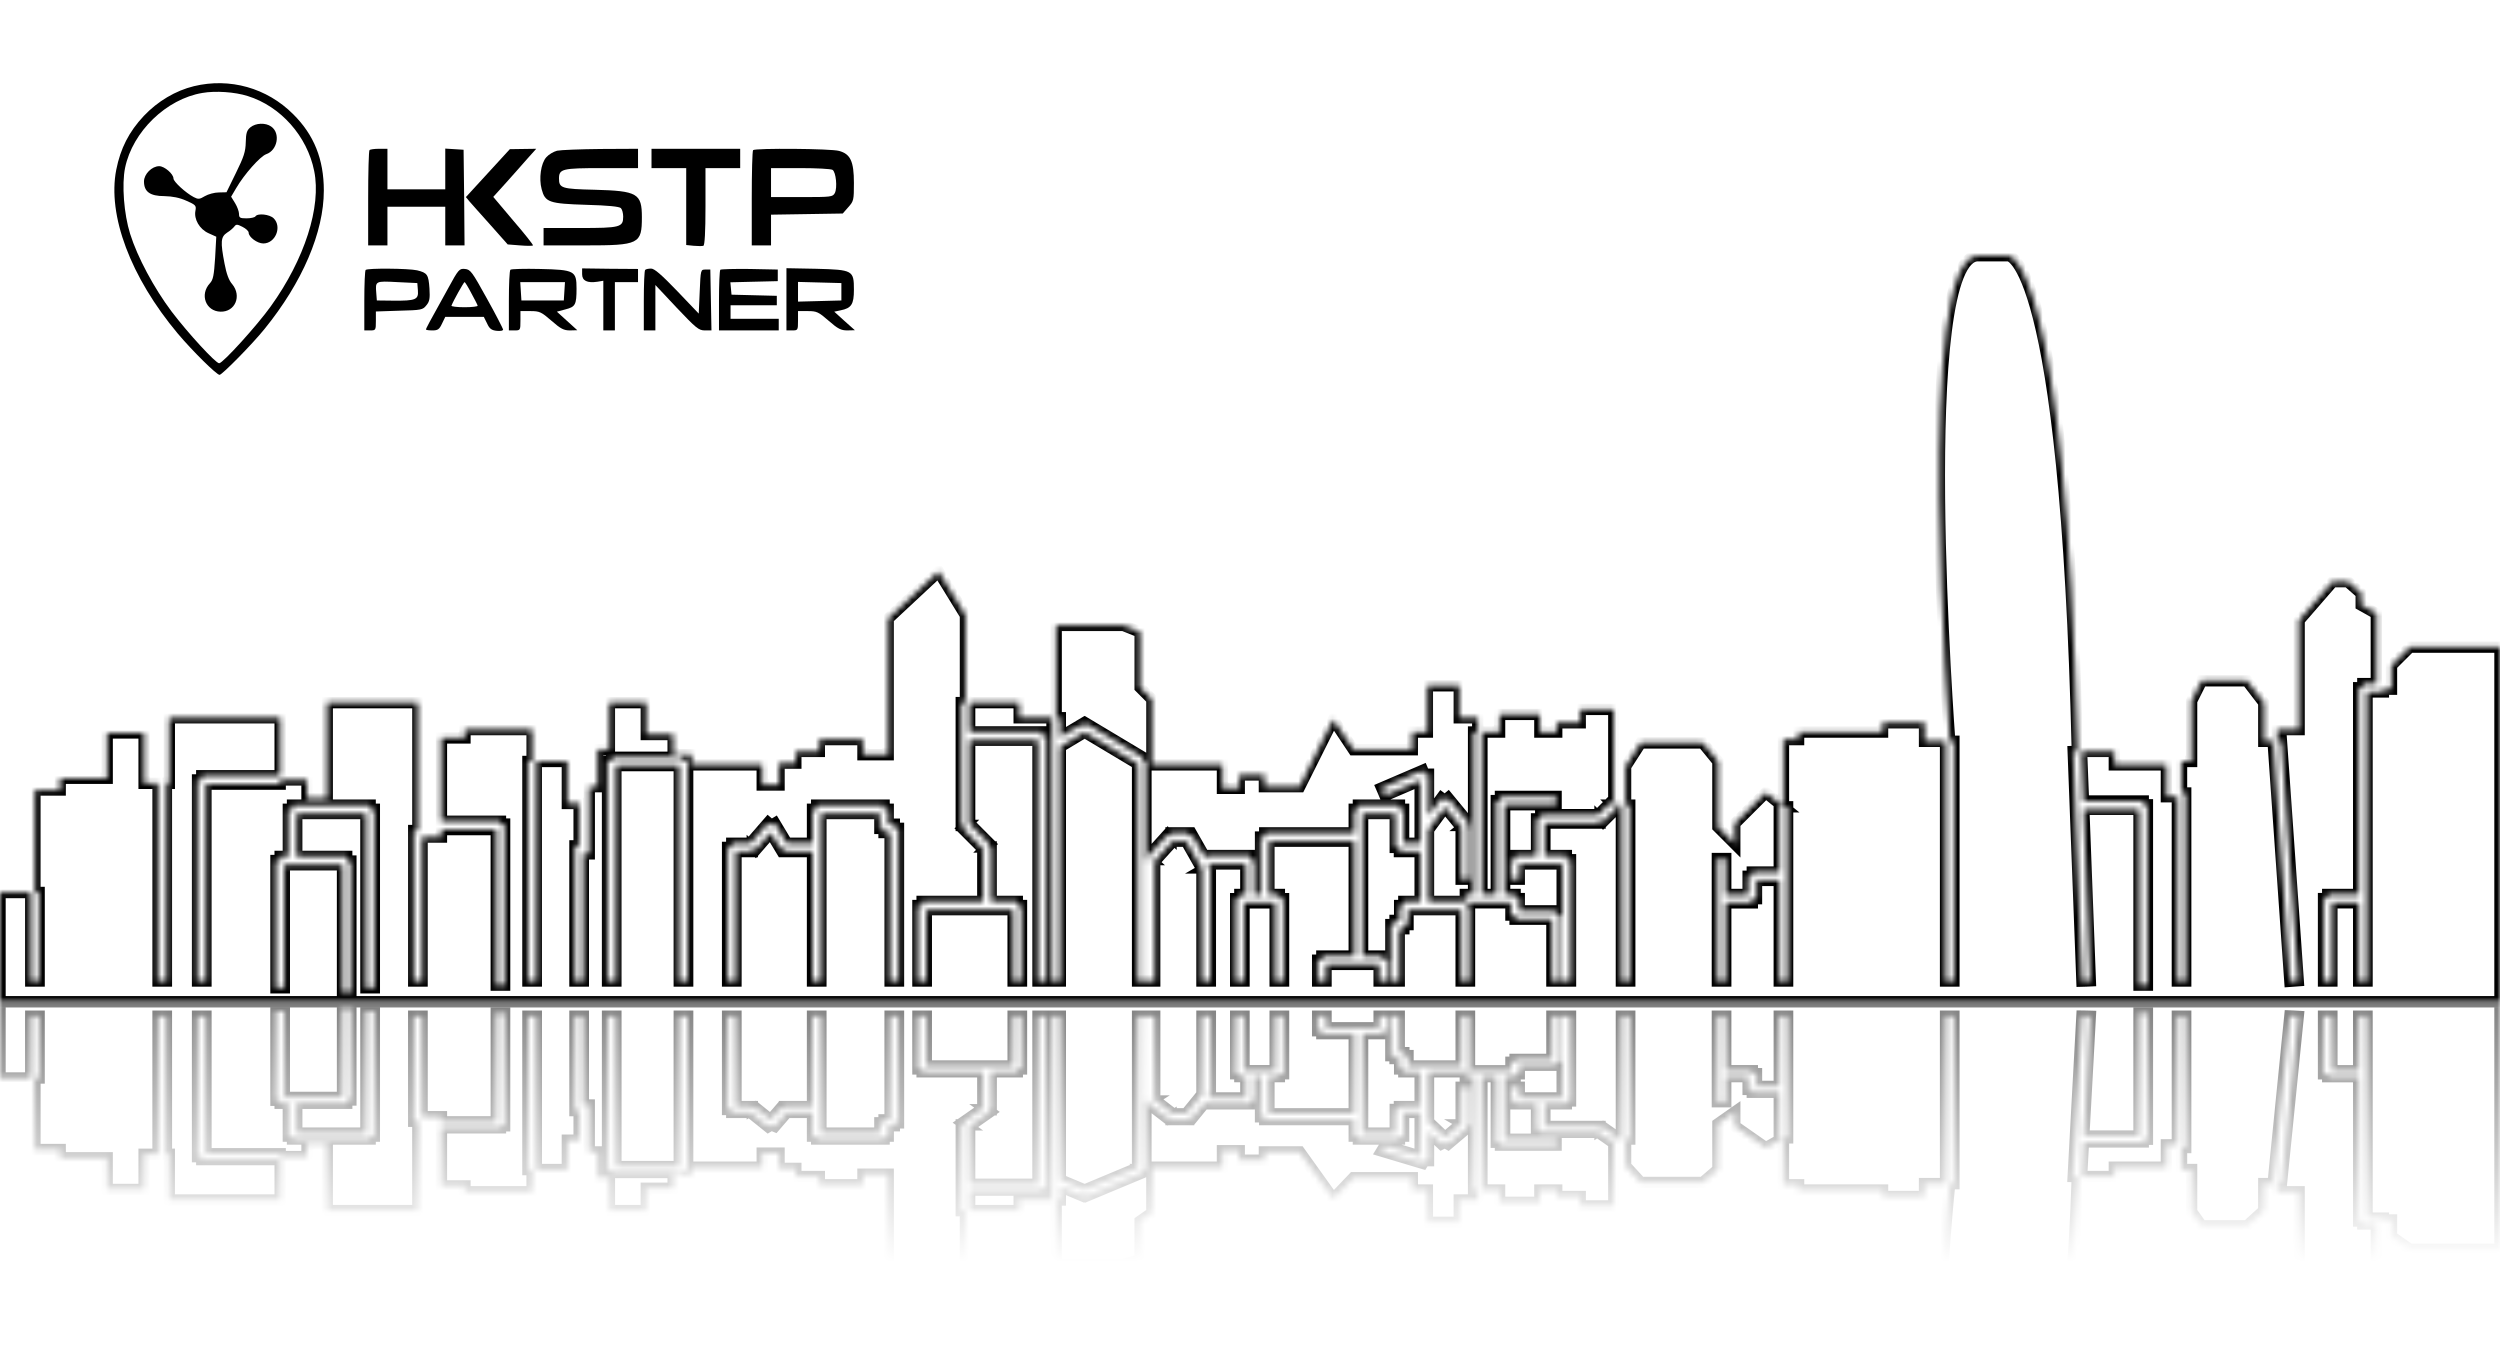
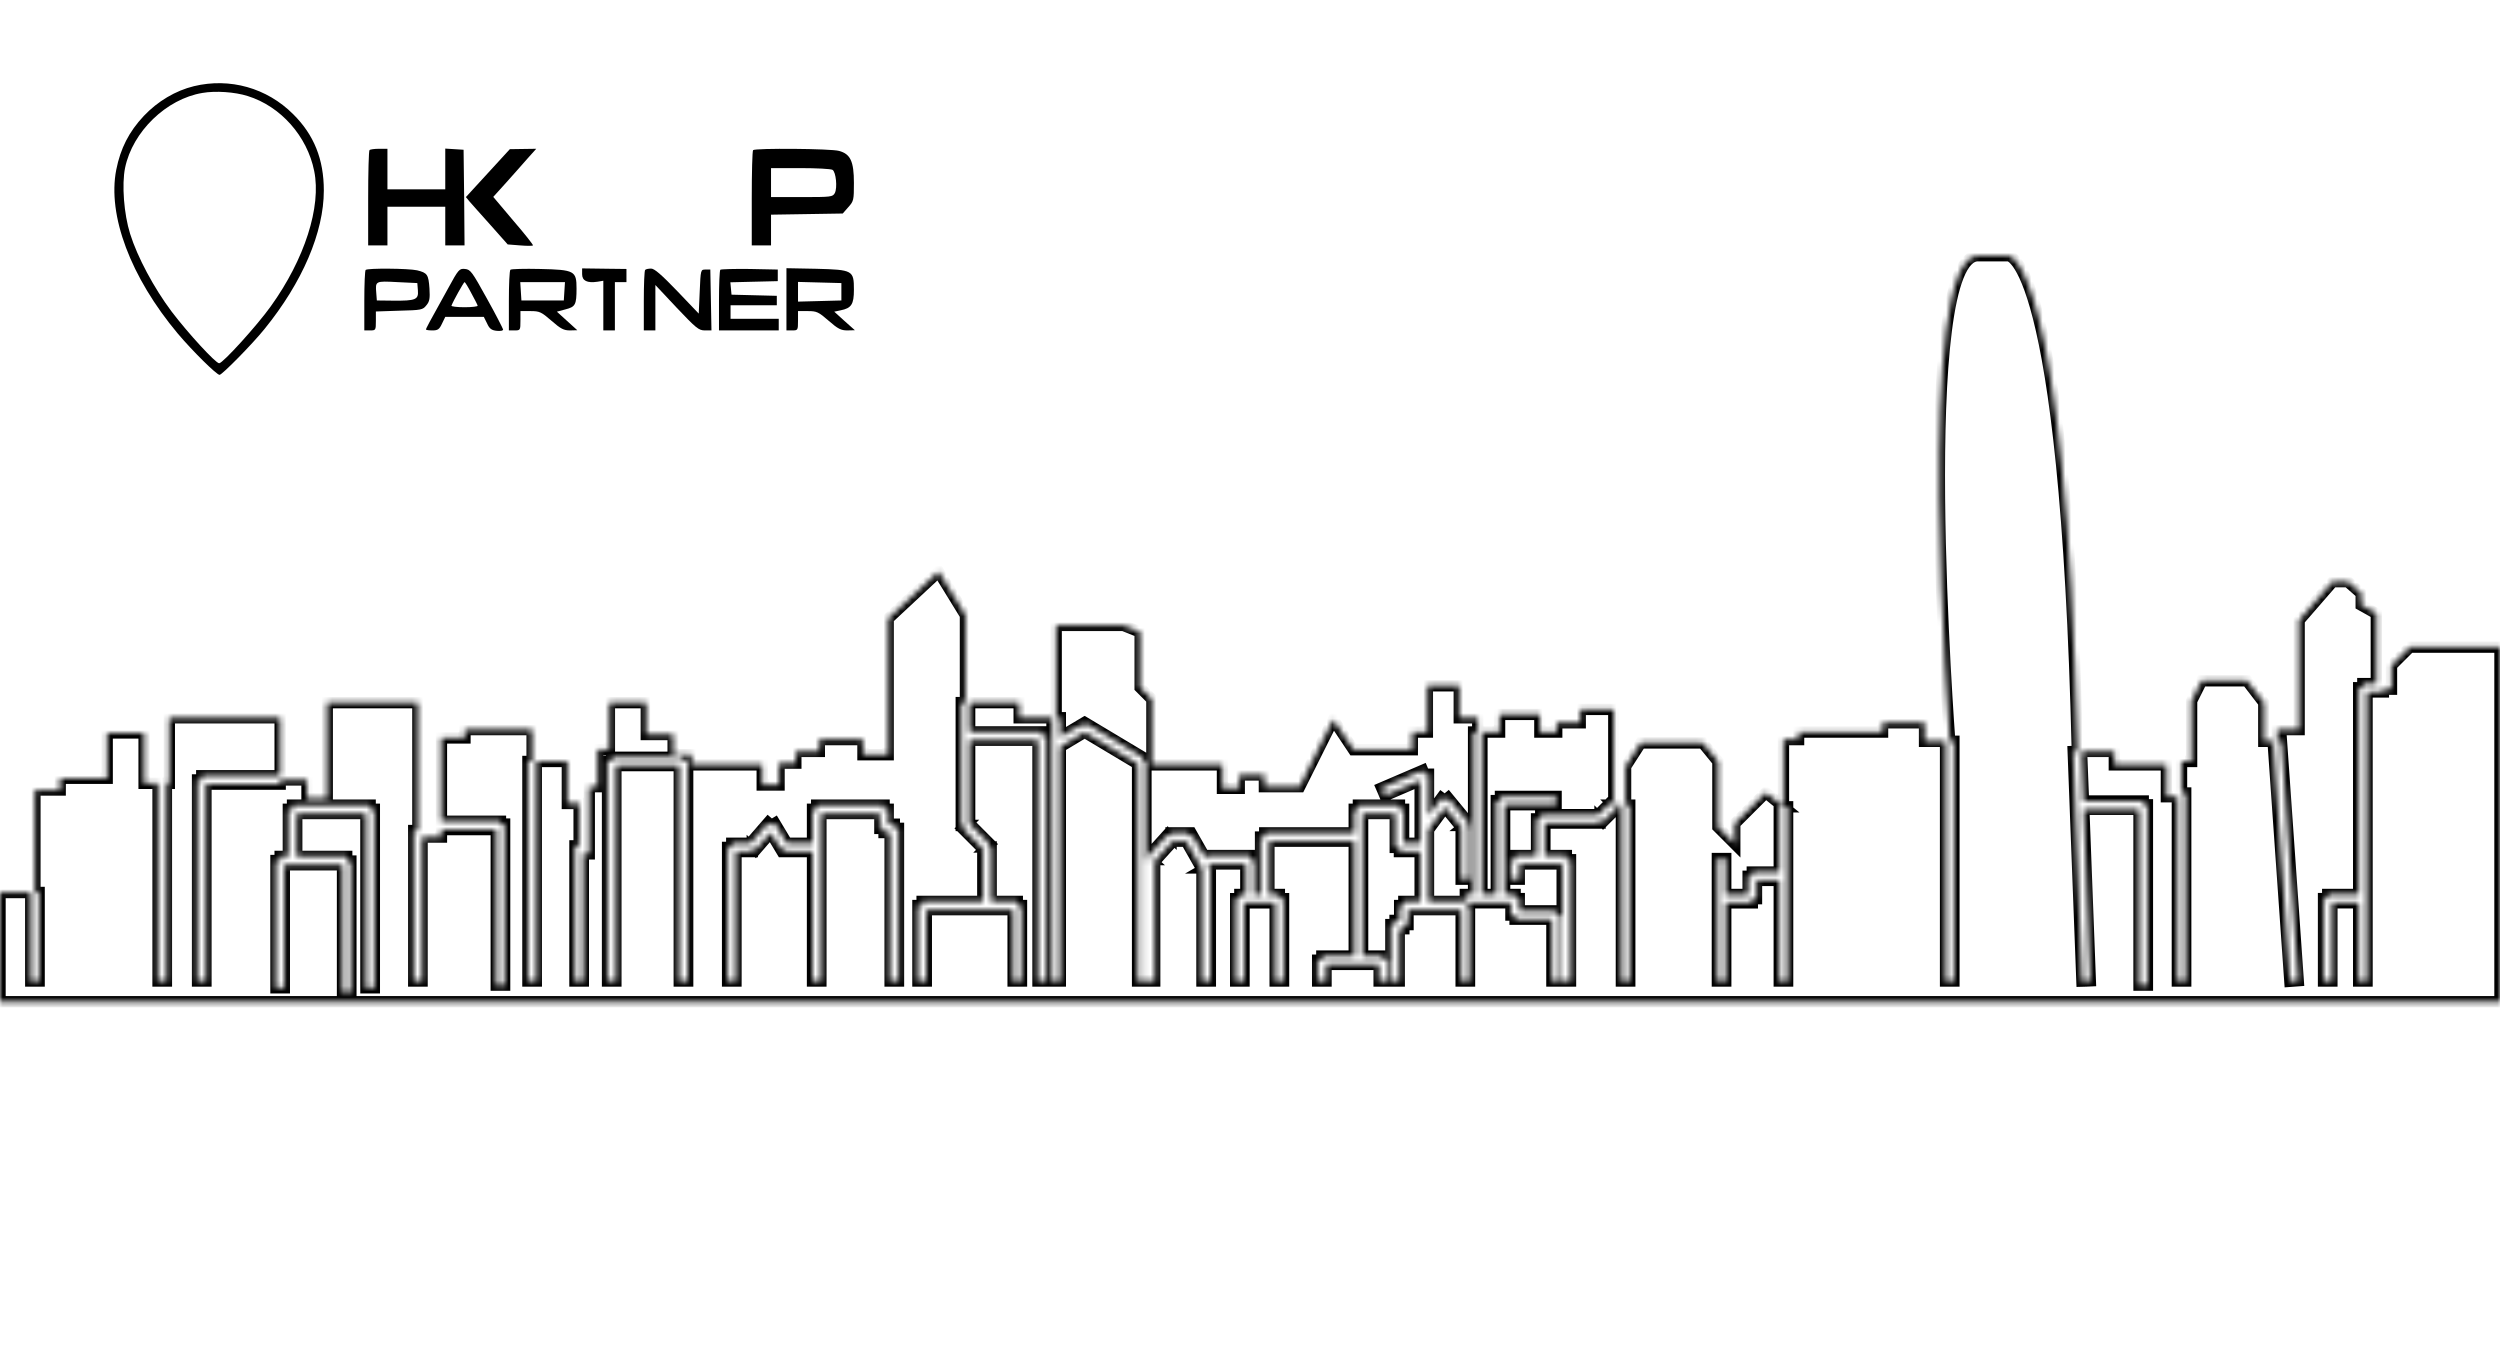
<svg xmlns="http://www.w3.org/2000/svg" width="440" height="240" viewBox="0 0 440 240" fill="none">
  <g clip-path="url(#clip0_1214_5896)">
    <mask id="path-1-inside-1_1214_5896" fill="white">
      <path d="M424.134 113.894L420.899 117.124V121.298H419.471V121.778H416.594V172.653H415.128V158.889H410.408V172.653H408.945V158.156H409.681V157.428H415.128V121.045H415.861V120.311H418.236V107.993L415.578 106.505V104.439L413.209 102.368H410.548L404.64 109.169V128.402H400.801V130.467L401.526 130.413L404.484 172.599L403.751 172.653L403.02 172.707L400.066 130.526L400.801 130.467H398.435V123.666L395.478 119.821H387.493L385.72 123.364V134.016H383.946V139.565H384.682V172.653H383.218V140.223H381.288V134.609H372.124V132.241H366.347L366.684 140.978H377.21V141.652H377.941V173.386H376.474V142.44H366.744L367.892 172.62L367.159 172.653L366.425 172.674L364.886 132.268L365.617 132.241C363.547 45.001 353.497 45.001 353.497 45.001H348.179C336.651 44.704 343.152 130.467 343.152 130.467H343.885V172.653H342.422V130.467H338.721V127.209H331.327V128.838H316.547V130.165H313.884V141.998H314.617V172.653H313.153V154.952H309.14V158.166H308.407V158.9H303.727V172.653H302.261V151.107H303.727V157.433H307.674V154.224H308.407V153.49H313.153V141.998H313.884L310.781 139.49L305.315 144.953V148.507L302.358 145.547V134.016L299.697 130.758H288.762L286.101 134.905V141.706H286.834V172.653H285.368V141.706H284.031L284.548 142.23L282.13 144.64L281.605 144.122V144.856H271.898V150.578H275.675V151.312H276.408V172.653H274.945V152.045H267.389V154.742H265.927V151.312H266.656V150.578H270.435V144.122H271.168V143.389H281.303L283.505 141.183L284.031 141.706V124.853H278.117V127.209H273.979V128.838H271.019V125.737H263.925V128.838H260.817V157.428H263.351V140.903H264.084V140.169H273.869V141.631H264.814V157.428H266.656V158.156H267.389V160.313H273.869V161.046H274.607V172.653H273.138V161.774H266.656V161.046H265.927V158.889H257.898V159.375H258.631V172.653H257.164V160.103H247.808V162.729H247.075V163.457H246.264V172.653H244.792V162.729H245.53V161.996H246.342V159.375H247.075V158.646H249.948V149.877H246.302V149.143H245.569V143.173H239.819V168.268H243.466V169.001H244.202V172.653H242.73V169.73H233.377V172.653H231.91V169.001H232.646V168.268H238.347V148.054H223.325V157.433H225.166V158.166H225.904V172.653H224.432V158.9H218.944V172.653H217.481V158.166H218.214V157.433H219.268V152.045H212.728L212.923 152.39L212.287 152.757H213.02V172.653H211.548V152.951L208.764 148.054H206.426L203.227 151.592V172.653H201.76V151.29H202.459L201.952 150.826L205.559 146.83L206.103 147.326V146.587H209.195V147.326L209.831 146.954L212.287 151.269V150.578H220.004V151.312H220.734V157.433H221.858V147.326H222.592V146.587H238.347V142.44H239.083V141.706H246.302V142.44H247.032V148.416H249.948V137.365L243.752 140.029L243.466 139.35L243.175 138.681L250.393 135.585L250.677 136.259H251.412V143.567L253.698 140.455L254.289 140.903L254.857 140.428L258.464 144.813L257.898 145.276H258.631V154.742H257.164V145.547L254.321 142.084L251.412 146.042V158.646H257.898V157.427H259.353V128.838H260.084V126.325H256.833V120.7H251.213V128.838H248.561V131.945H238.207L234.66 126.622L228.748 138.454H222.538V136.383H218.104V138.745H215.155V134.609H202.734V123.073L200.669 121.007V111.251L197.709 110.064H185.884V126.325H186.615V129.712L190.523 127.377L190.895 128.008L191.272 127.377L201.321 133.39L200.947 134.016H201.683V172.653H200.216V134.431L190.903 128.86L186.615 131.427V172.653H185.153V126.325H179.379V123.666H170.657V128.817H183.425V129.55H184.153V172.653H182.689V130.284H170.657V144.975L174.226 148.556L173.711 149.068H174.444V158.646H179.043V159.375H179.779V172.653H178.312V160.103H163.028V172.653H161.559V159.375H162.295V158.646H172.977V149.376L169.401 145.795L169.921 145.277H169.185V123.666H169.921V108.285L165.193 100.6L156.319 108.878V132.829H151.885V130.165H144.2V132.241H140.062V134.312H137.108V138.152H134.154V134.609H121.735V132.829H118.479V129.28H113.751V123.666H107.25V131.945H105.182V138.454H103.705V150.276H102.662V172.653H101.195V148.874H101.929V141.409H99.858V134.016H94.389V172.653H92.918V134.016H93.653V128.401H81.831V129.874H77.688V144.543H88.077V145.04H88.812V173.386H87.346V146.01H77.688V147.326H74.281V172.653H72.817V146.172H73.55V123.666H57.587V140.525H54.037V137.268H49.309V138.001H36.244V172.653H34.772V137.268H35.514V136.534H49.309V126.325H29.796V137.861H29.284V172.653H27.818V137.861H25.365V128.989H18.861V136.976H10.588V139.042H6.145V157.077H6.884V172.653H5.418V157.077H0V176.309H440V113.894H424.134ZM65.881 173.85H64.409V143.174H52.223V150.735H61.019V151.549H61.752V174.584H60.286V152.196H50.04V173.85H48.576V151.462H49.309V150.734H50.751V142.44H51.487V141.706H65.143V142.44H65.881V173.85ZM121.027 172.653H119.555V134.744H108.392V172.653H106.929V134.016H107.659V133.282H120.288V134.016H121.027V172.653ZM158.131 172.653H156.662V146.528H155.594V145.795H154.861V143.174H144.472V172.653H143.006V149.877H138.07V149.144L137.437 149.521L135.642 146.528L132.952 149.629L132.404 149.144V149.877H129.526V172.653H128.059V149.144H128.792V148.416H132.062L135.197 144.802L135.75 145.277L136.378 144.899L138.486 148.416H143.006V142.44H143.737V141.706H155.594V142.44H156.324V145.061H157.4V145.795H158.131V172.653Z" />
    </mask>
    <path d="M424.134 113.894L420.899 117.124V121.298H419.471V121.778H416.594V172.653H415.128V158.889H410.408V172.653H408.945V158.156H409.681V157.428H415.128V121.045H415.861V120.311H418.236V107.993L415.578 106.505V104.439L413.209 102.368H410.548L404.64 109.169V128.402H400.801V130.467L401.526 130.413L404.484 172.599L403.751 172.653L403.02 172.707L400.066 130.526L400.801 130.467H398.435V123.666L395.478 119.821H387.493L385.72 123.364V134.016H383.946V139.565H384.682V172.653H383.218V140.223H381.288V134.609H372.124V132.241H366.347L366.684 140.978H377.21V141.652H377.941V173.386H376.474V142.44H366.744L367.892 172.62L367.159 172.653L366.425 172.674L364.886 132.268L365.617 132.241C363.547 45.001 353.497 45.001 353.497 45.001H348.179C336.651 44.704 343.152 130.467 343.152 130.467H343.885V172.653H342.422V130.467H338.721V127.209H331.327V128.838H316.547V130.165H313.884V141.998H314.617V172.653H313.153V154.952H309.14V158.166H308.407V158.9H303.727V172.653H302.261V151.107H303.727V157.433H307.674V154.224H308.407V153.49H313.153V141.998H313.884L310.781 139.49L305.315 144.953V148.507L302.358 145.547V134.016L299.697 130.758H288.762L286.101 134.905V141.706H286.834V172.653H285.368V141.706H284.031L284.548 142.23L282.13 144.64L281.605 144.122V144.856H271.898V150.578H275.675V151.312H276.408V172.653H274.945V152.045H267.389V154.742H265.927V151.312H266.656V150.578H270.435V144.122H271.168V143.389H281.303L283.505 141.183L284.031 141.706V124.853H278.117V127.209H273.979V128.838H271.019V125.737H263.925V128.838H260.817V157.428H263.351V140.903H264.084V140.169H273.869V141.631H264.814V157.428H266.656V158.156H267.389V160.313H273.869V161.046H274.607V172.653H273.138V161.774H266.656V161.046H265.927V158.889H257.898V159.375H258.631V172.653H257.164V160.103H247.808V162.729H247.075V163.457H246.264V172.653H244.792V162.729H245.53V161.996H246.342V159.375H247.075V158.646H249.948V149.877H246.302V149.143H245.569V143.173H239.819V168.268H243.466V169.001H244.202V172.653H242.73V169.73H233.377V172.653H231.91V169.001H232.646V168.268H238.347V148.054H223.325V157.433H225.166V158.166H225.904V172.653H224.432V158.9H218.944V172.653H217.481V158.166H218.214V157.433H219.268V152.045H212.728L212.923 152.39L212.287 152.757H213.02V172.653H211.548V152.951L208.764 148.054H206.426L203.227 151.592V172.653H201.76V151.29H202.459L201.952 150.826L205.559 146.83L206.103 147.326V146.587H209.195V147.326L209.831 146.954L212.287 151.269V150.578H220.004V151.312H220.734V157.433H221.858V147.326H222.592V146.587H238.347V142.44H239.083V141.706H246.302V142.44H247.032V148.416H249.948V137.365L243.752 140.029L243.466 139.35L243.175 138.681L250.393 135.585L250.677 136.259H251.412V143.567L253.698 140.455L254.289 140.903L254.857 140.428L258.464 144.813L257.898 145.276H258.631V154.742H257.164V145.547L254.321 142.084L251.412 146.042V158.646H257.898V157.427H259.353V128.838H260.084V126.325H256.833V120.7H251.213V128.838H248.561V131.945H238.207L234.66 126.622L228.748 138.454H222.538V136.383H218.104V138.745H215.155V134.609H202.734V123.073L200.669 121.007V111.251L197.709 110.064H185.884V126.325H186.615V129.712L190.523 127.377L190.895 128.008L191.272 127.377L201.321 133.39L200.947 134.016H201.683V172.653H200.216V134.431L190.903 128.86L186.615 131.427V172.653H185.153V126.325H179.379V123.666H170.657V128.817H183.425V129.55H184.153V172.653H182.689V130.284H170.657V144.975L174.226 148.556L173.711 149.068H174.444V158.646H179.043V159.375H179.779V172.653H178.312V160.103H163.028V172.653H161.559V159.375H162.295V158.646H172.977V149.376L169.401 145.795L169.921 145.277H169.185V123.666H169.921V108.285L165.193 100.6L156.319 108.878V132.829H151.885V130.165H144.2V132.241H140.062V134.312H137.108V138.152H134.154V134.609H121.735V132.829H118.479V129.28H113.751V123.666H107.25V131.945H105.182V138.454H103.705V150.276H102.662V172.653H101.195V148.874H101.929V141.409H99.858V134.016H94.389V172.653H92.918V134.016H93.653V128.401H81.831V129.874H77.688V144.543H88.077V145.04H88.812V173.386H87.346V146.01H77.688V147.326H74.281V172.653H72.817V146.172H73.55V123.666H57.587V140.525H54.037V137.268H49.309V138.001H36.244V172.653H34.772V137.268H35.514V136.534H49.309V126.325H29.796V137.861H29.284V172.653H27.818V137.861H25.365V128.989H18.861V136.976H10.588V139.042H6.145V157.077H6.884V172.653H5.418V157.077H0V176.309H440V113.894H424.134ZM65.881 173.85H64.409V143.174H52.223V150.735H61.019V151.549H61.752V174.584H60.286V152.196H50.04V173.85H48.576V151.462H49.309V150.734H50.751V142.44H51.487V141.706H65.143V142.44H65.881V173.85ZM121.027 172.653H119.555V134.744H108.392V172.653H106.929V134.016H107.659V133.282H120.288V134.016H121.027V172.653ZM158.131 172.653H156.662V146.528H155.594V145.795H154.861V143.174H144.472V172.653H143.006V149.877H138.07V149.144L137.437 149.521L135.642 146.528L132.952 149.629L132.404 149.144V149.877H129.526V172.653H128.059V149.144H128.792V148.416H132.062L135.197 144.802L135.75 145.277L136.378 144.899L138.486 148.416H143.006V142.44H143.737V141.706H155.594V142.44H156.324V145.061H157.4V145.795H158.131V172.653Z" stroke="url(#paint0_linear_1214_5896)" stroke-opacity="0.7" style="" stroke-width="2" mask="url(#path-1-inside-1_1214_5896)" />
    <g style="mix-blend-mode:multiply" opacity="0.5">
      <mask id="path-2-inside-2_1214_5896" fill="white">
-         <path d="M440 219.897V176.31H0V189.728H5.418V178.849H6.884V189.728H6.145V202.326H10.588V203.772H18.861V209.354H25.365V203.157H27.818V178.85H29.284V203.157H29.796V211.203H49.309V204.085H35.514V203.567H34.772V178.849H36.244V203.06H49.309V203.567H54.037V201.291H57.587V213.069H73.55V197.343H72.817V178.849H74.281V196.55H77.688V197.451H87.346V178.342H88.812V198.141H88.077V198.486H77.688V208.728H81.831V209.764H93.653V205.843H92.918V178.849H94.389V205.843H99.858V200.676H101.929V195.46H101.195V178.849H102.662V194.479H103.705V202.747H105.182V207.283H107.25V213.069H113.751V209.138H118.479V206.668H121.735V205.433H134.154V202.952H137.108V205.638H140.062V207.078H144.2V208.528H151.885V206.668H156.319V223.397L165.193 229.174L169.921 223.807V213.069H169.185V197.974H169.921L169.401 197.602L172.977 195.115V188.638H162.295V188.131H161.559V178.849H163.028V187.613H178.312V178.849H179.779V188.131H179.043V188.638H174.444V195.32H173.711L174.226 195.687L170.657 198.19V208.436H182.689V178.85H184.153V208.955H183.425V209.462H170.657V213.07H179.379V211.203H185.153V178.85H186.615V207.65L190.903 209.44L200.216 205.552V178.85H201.683V205.843H200.947L201.321 206.28L191.272 210.476L190.895 210.033L190.523 210.476L186.615 208.836V211.203H185.884V222.567H197.709L200.669 221.736V214.925L202.734 213.485V205.433H215.155V202.531H218.104V204.193H222.538V202.747H228.748L234.66 211.004L238.207 207.283H248.561V209.451H251.213V215.135H256.833V211.203H260.084V209.451H259.353V189.491H257.898V188.639H251.412V197.446L254.321 200.201L257.164 197.791V191.362H258.631V197.974H257.898L258.464 198.297L254.857 201.355L254.289 201.032L253.698 201.334L251.412 199.171V204.278H250.677L250.393 204.742L243.175 202.585L243.466 202.11L243.752 201.636L249.948 203.496V195.784H247.032V199.953H246.302V200.46H239.083V199.953H238.347V197.052H222.592V196.55H221.858V189.48H220.734V193.762H220.004V194.269H212.287V193.789L209.831 196.798L209.195 196.55V197.052H206.103V196.55L205.559 196.89L201.952 194.102L202.459 193.778H201.76V178.85H203.227V193.568L206.426 196.033H208.764L211.548 192.613V178.85H213.02V192.753H212.287L212.923 193.001L212.728 193.239H219.268V189.479H218.214V188.972H217.481V178.849H218.944V188.455H224.432V178.849H225.904V188.972H225.166V189.479H223.325V196.033H238.347V181.924H232.646V181.406H231.91V178.85H233.377V180.899H242.73V178.85H244.202V181.406H243.466V181.924H239.819V199.436H245.569V195.267H246.302V194.76H249.948V188.638H247.075V188.131H246.342V186.298H245.53V185.791H244.792V178.849H246.264V185.273H247.075V185.791H247.808V187.613H257.164V178.849H258.631V188.131H257.898V188.465H265.927V186.961H266.656V186.454H273.138V178.849H274.607V186.961H273.869V187.473H267.389V188.984H266.656V189.49H264.814V200.514H273.869V201.539H264.084V201.032H263.351V189.49H260.817V209.45H263.925V211.619H271.02V209.45H273.979V210.589H278.117V212.244H284.031V200.476L283.505 200.827L281.303 199.284H271.168V198.777H270.435V194.269H266.656V193.762H265.927V191.362H267.389V193.239H274.945V178.849H276.408V193.762H275.675V194.269H271.898V198.265H281.605V198.777L282.13 198.411L284.548 200.104L284.031 200.476H285.368V178.849H286.834V200.476H286.101V205.217L288.762 208.113H299.697L302.358 205.843V197.79L305.315 195.719V198.195L310.781 202.014L313.884 200.261H313.153V192.241H308.407V191.734H307.674V189.479H303.727V193.907H302.261V178.849H303.727V188.455H308.407V188.972H309.14V191.211H313.153V178.849H314.617V200.261H313.884V208.528H316.547V209.45H331.327V210.589H338.721V208.318H342.422V178.849H343.885V208.318H343.152C343.152 208.318 336.65 268.215 348.179 267.999H353.497C353.497 267.999 363.547 267.999 365.617 207.078L364.886 207.061L366.425 178.839L367.159 178.849L367.892 178.871L366.744 199.953H376.474V178.342H377.941V200.509H377.21V200.978H366.684L366.353 207.078H372.124V205.433H381.288V201.496H383.218V178.849H384.682V201.96H383.946V205.843H385.72V213.274L387.493 215.755H395.478L398.435 213.069V208.318H400.801L400.066 208.275L403.02 178.817L403.751 178.849L404.484 178.893L401.526 208.35L400.801 208.318V209.764H404.64V223.192L410.548 227.933H413.209L415.578 226.493V225.048L418.236 224.013V215.41H415.861V214.892H415.128V189.491H409.681V188.984H408.945V178.85H410.408V188.466H415.128V178.85H416.594V214.391H419.471V214.72H420.899V217.632L424.134 219.897H440ZM65.881 199.953H65.143V200.46H51.487V199.953H50.751V194.167H49.309V193.649H48.576V178.019H50.04V193.142H60.286V177.501H61.752V193.594H61.019V194.167H52.223V199.436H64.409V178.019H65.881V199.953ZM121.027 205.843H120.288V206.35H107.659V205.843H106.929V178.85H108.392V205.325H119.555V178.85H121.027V205.843ZM158.131 197.618H157.4V198.125H156.324V199.953H155.594V200.46H143.737V199.953H143.006V195.784H138.486L136.378 198.233L135.75 197.974L135.197 198.303L132.062 195.784H128.792V195.267H128.059V178.85H129.526V194.76H132.404V195.267L132.952 194.932L135.642 197.095L137.437 195.008L138.07 195.267V194.76H143.006V178.85H144.472V199.436H154.861V197.618H155.594V197.095H156.662V178.849H158.131V197.618Z" />
-       </mask>
+         </mask>
      <path d="M440 219.897V220.897H441V219.897H440ZM440 176.31H441V175.31H440V176.31ZM0 176.31V175.31H-1V176.31H0ZM0 189.728H-1V190.728H0V189.728ZM5.418 189.728V190.728H6.418V189.728H5.418ZM5.418 178.849V177.849H4.418V178.849H5.418ZM6.884 178.849H7.884V177.849H6.884V178.849ZM6.884 189.728V190.728H7.884V189.728H6.884ZM6.145 189.728V188.728H5.145V189.728H6.145ZM6.145 202.326H5.145V203.326H6.145V202.326ZM10.588 202.326H11.588V201.326H10.588V202.326ZM10.588 203.772H9.588V204.772H10.588V203.772ZM18.861 203.772H19.861V202.772H18.861V203.772ZM18.861 209.354H17.861V210.354H18.861V209.354ZM25.365 209.354V210.354H26.365V209.354H25.365ZM25.365 203.157V202.157H24.365V203.157H25.365ZM27.818 203.157V204.157H28.818V203.157H27.818ZM27.818 178.85V177.85H26.818V178.85H27.818ZM29.284 178.85H30.284V177.85H29.284V178.85ZM29.284 203.157H28.284V204.157H29.284V203.157ZM29.796 203.157H30.796V202.157H29.796V203.157ZM29.796 211.203H28.796V212.203H29.796V211.203ZM49.309 211.203V212.203H50.309V211.203H49.309ZM49.309 204.085H50.309V203.085H49.309V204.085ZM35.514 204.085H34.514V205.085H35.514V204.085ZM35.514 203.567H36.514V202.567H35.514V203.567ZM34.772 203.567H33.772V204.567H34.772V203.567ZM34.772 178.849V177.849H33.772V178.849H34.772ZM36.244 178.849H37.244V177.849H36.244V178.849ZM36.244 203.06H35.244V204.06H36.244V203.06ZM49.309 203.06H50.309V202.06H49.309V203.06ZM49.309 203.567H48.309V204.567H49.309V203.567ZM54.037 203.567V204.567H55.037V203.567H54.037ZM54.037 201.291V200.291H53.037V201.291H54.037ZM57.587 201.291H58.587V200.291H57.587V201.291ZM57.587 213.069H56.587V214.069H57.587V213.069ZM73.55 213.069V214.069H74.55V213.069H73.55ZM73.55 197.343H74.55V196.343H73.55V197.343ZM72.817 197.343H71.817V198.343H72.817V197.343ZM72.817 178.849V177.849H71.817V178.849H72.817ZM74.281 178.849H75.281V177.849H74.281V178.849ZM74.281 196.55H73.281V197.55H74.281V196.55ZM77.688 196.55H78.688V195.55H77.688V196.55ZM77.688 197.451H76.688V198.451H77.688V197.451ZM87.346 197.451V198.451H88.346V197.451H87.346ZM87.346 178.342V177.342H86.346V178.342H87.346ZM88.812 178.342H89.812V177.342H88.812V178.342ZM88.812 198.141V199.141H89.812V198.141H88.812ZM88.077 198.141V197.141H87.077V198.141H88.077ZM88.077 198.486V199.486H89.077V198.486H88.077ZM77.688 198.486V197.486H76.688V198.486H77.688ZM77.688 208.728H76.688V209.728H77.688V208.728ZM81.831 208.728H82.831V207.728H81.831V208.728ZM81.831 209.764H80.831V210.764H81.831V209.764ZM93.653 209.764V210.764H94.653V209.764H93.653ZM93.653 205.843H94.653V204.843H93.653V205.843ZM92.918 205.843H91.918V206.843H92.918V205.843ZM92.918 178.849V177.849H91.918V178.849H92.918ZM94.389 178.849H95.389V177.849H94.389V178.849ZM94.389 205.843H93.389V206.843H94.389V205.843ZM99.858 205.843V206.843H100.858V205.843H99.858ZM99.858 200.676V199.676H98.858V200.676H99.858ZM101.929 200.676V201.676H102.929V200.676H101.929ZM101.929 195.46H102.929V194.46H101.929V195.46ZM101.195 195.46H100.195V196.46H101.195V195.46ZM101.195 178.849V177.849H100.195V178.849H101.195ZM102.662 178.849H103.662V177.849H102.662V178.849ZM102.662 194.479H101.662V195.479H102.662V194.479ZM103.705 194.479H104.705V193.479H103.705V194.479ZM103.705 202.747H102.705V203.747H103.705V202.747ZM105.182 202.747H106.182V201.747H105.182V202.747ZM105.182 207.283H104.182V208.283H105.182V207.283ZM107.25 207.283H108.25V206.283H107.25V207.283ZM107.25 213.069H106.25V214.069H107.25V213.069ZM113.751 213.069V214.069H114.751V213.069H113.751ZM113.751 209.138V208.138H112.751V209.138H113.751ZM118.479 209.138V210.138H119.479V209.138H118.479ZM118.479 206.668V205.668H117.479V206.668H118.479ZM121.735 206.668V207.668H122.735V206.668H121.735ZM121.735 205.433V204.433H120.735V205.433H121.735ZM134.154 205.433V206.433H135.154V205.433H134.154ZM134.154 202.952V201.952H133.154V202.952H134.154ZM137.108 202.952H138.108V201.952H137.108V202.952ZM137.108 205.638H136.108V206.638H137.108V205.638ZM140.062 205.638H141.062V204.638H140.062V205.638ZM140.062 207.078H139.062V208.078H140.062V207.078ZM144.2 207.078H145.2V206.078H144.2V207.078ZM144.2 208.528H143.2V209.528H144.2V208.528ZM151.885 208.528V209.528H152.885V208.528H151.885ZM151.885 206.668V205.668H150.885V206.668H151.885ZM156.319 206.668H157.319V205.668H156.319V206.668ZM156.319 223.397H155.319V223.94L155.774 224.235L156.319 223.397ZM165.193 229.174L164.647 230.012L165.372 230.483L165.943 229.835L165.193 229.174ZM169.921 223.807L170.671 224.468L170.921 224.185V223.807H169.921ZM169.921 213.069H170.921V212.069H169.921V213.069ZM169.185 213.069H168.185V214.069H169.185V213.069ZM169.185 197.974V196.974H168.185V197.974H169.185ZM169.921 197.974V198.974H173.036L170.503 197.161L169.921 197.974ZM169.401 197.602L168.83 196.781L167.666 197.59L168.819 198.415L169.401 197.602ZM172.977 195.115L173.548 195.936L173.977 195.638V195.115H172.977ZM172.977 188.638H173.977V187.638H172.977V188.638ZM162.295 188.638H161.295V189.638H162.295V188.638ZM162.295 188.131H163.295V187.131H162.295V188.131ZM161.559 188.131H160.559V189.131H161.559V188.131ZM161.559 178.849V177.849H160.559V178.849H161.559ZM163.028 178.849H164.028V177.849H163.028V178.849ZM163.028 187.613H162.028V188.613H163.028V187.613ZM178.312 187.613V188.613H179.312V187.613H178.312ZM178.312 178.849V177.849H177.312V178.849H178.312ZM179.779 178.849H180.779V177.849H179.779V178.849ZM179.779 188.131V189.131H180.779V188.131H179.779ZM179.043 188.131V187.131H178.043V188.131H179.043ZM179.043 188.638V189.638H180.043V188.638H179.043ZM174.444 188.638V187.638H173.444V188.638H174.444ZM174.444 195.32V196.32H175.444V195.32H174.444ZM173.711 195.32V194.32H170.59L173.13 196.134L173.711 195.32ZM174.226 195.687L174.8 196.506L175.957 195.695L174.807 194.874L174.226 195.687ZM170.657 198.19L170.082 197.371L169.657 197.67V198.19H170.657ZM170.657 208.436H169.657V209.436H170.657V208.436ZM182.689 208.436V209.436H183.689V208.436H182.689ZM182.689 178.85V177.85H181.689V178.85H182.689ZM184.153 178.85H185.153V177.85H184.153V178.85ZM184.153 208.955V209.955H185.153V208.955H184.153ZM183.425 208.955V207.955H182.425V208.955H183.425ZM183.425 209.462V210.462H184.425V209.462H183.425ZM170.657 209.462V208.462H169.657V209.462H170.657ZM170.657 213.07H169.657V214.07H170.657V213.07ZM179.379 213.07V214.07H180.379V213.07H179.379ZM179.379 211.203V210.203H178.379V211.203H179.379ZM185.153 211.203V212.203H186.153V211.203H185.153ZM185.153 178.85V177.85H184.153V178.85H185.153ZM186.615 178.85H187.615V177.85H186.615V178.85ZM186.615 207.65H185.615V208.316L186.229 208.573L186.615 207.65ZM190.903 209.44L190.518 210.363L190.903 210.524L191.288 210.363L190.903 209.44ZM200.216 205.552L200.601 206.474L201.216 206.218V205.552H200.216ZM200.216 178.85V177.85H199.216V178.85H200.216ZM201.683 178.85H202.683V177.85H201.683V178.85ZM201.683 205.843V206.843H202.683V205.843H201.683ZM200.947 205.843V204.843H198.773L200.187 206.493L200.947 205.843ZM201.321 206.28L201.706 207.202L202.975 206.673L202.08 205.629L201.321 206.28ZM191.272 210.476L190.511 211.124L190.984 211.68L191.657 211.398L191.272 210.476ZM190.895 210.033L191.656 209.385L190.89 208.486L190.13 209.39L190.895 210.033ZM190.523 210.476L190.136 211.398L190.815 211.682L191.288 211.119L190.523 210.476ZM186.615 208.836L187.001 207.914L185.615 207.332V208.836H186.615ZM186.615 211.203V212.203H187.615V211.203H186.615ZM185.884 211.203V210.203H184.884V211.203H185.884ZM185.884 222.567H184.884V223.567H185.884V222.567ZM197.709 222.567V223.567H197.847L197.979 223.53L197.709 222.567ZM200.669 221.736L200.939 222.699L201.669 222.494V221.736H200.669ZM200.669 214.925L200.097 214.105L199.669 214.404V214.925H200.669ZM202.734 213.485L203.306 214.305L203.734 214.007V213.485H202.734ZM202.734 205.433V204.433H201.734V205.433H202.734ZM215.155 205.433V206.433H216.155V205.433H215.155ZM215.155 202.531V201.531H214.155V202.531H215.155ZM218.104 202.531H219.104V201.531H218.104V202.531ZM218.104 204.193H217.104V205.193H218.104V204.193ZM222.538 204.193V205.193H223.538V204.193H222.538ZM222.538 202.747V201.747H221.538V202.747H222.538ZM228.748 202.747L229.561 202.165L229.262 201.747H228.748V202.747ZM234.66 211.004L233.846 211.586L234.55 212.569L235.383 211.694L234.66 211.004ZM238.207 207.283V206.283H237.779L237.483 206.593L238.207 207.283ZM248.561 207.283H249.561V206.283H248.561V207.283ZM248.561 209.451H247.561V210.451H248.561V209.451ZM251.213 209.451H252.213V208.451H251.213V209.451ZM251.213 215.135H250.213V216.135H251.213V215.135ZM256.833 215.135V216.135H257.833V215.135H256.833ZM256.833 211.203V210.203H255.833V211.203H256.833ZM260.084 211.203V212.203H261.084V211.203H260.084ZM260.084 209.451H261.084V208.451H260.084V209.451ZM259.353 209.451H258.353V210.451H259.353V209.451ZM259.353 189.491H260.353V188.491H259.353V189.491ZM257.898 189.491H256.898V190.491H257.898V189.491ZM257.898 188.639H258.898V187.639H257.898V188.639ZM251.412 188.639V187.639H250.412V188.639H251.412ZM251.412 197.446H250.412V197.876L250.725 198.171L251.412 197.446ZM254.321 200.201L253.633 200.927L254.284 201.544L254.967 200.964L254.321 200.201ZM257.164 197.791L257.811 198.553L258.164 198.254V197.791H257.164ZM257.164 191.362V190.362H256.164V191.362H257.164ZM258.631 191.362H259.631V190.362H258.631V191.362ZM258.631 197.974V198.974H259.631V197.974H258.631ZM257.898 197.974V196.974H254.135L257.401 198.842L257.898 197.974ZM258.464 198.297L259.11 199.06L260.199 198.138L258.96 197.429L258.464 198.297ZM254.857 201.355L254.363 202.224L254.97 202.57L255.504 202.118L254.857 201.355ZM254.289 201.032L254.783 200.163L254.314 199.896L253.833 200.141L254.289 201.032ZM253.698 201.334L253.011 202.06L253.524 202.546L254.153 202.224L253.698 201.334ZM251.412 199.171L252.1 198.445L250.412 196.848V199.171H251.412ZM251.412 204.278V205.278H252.412V204.278H251.412ZM250.677 204.278V203.278H250.115L249.823 203.757L250.677 204.278ZM250.393 204.742L250.107 205.701L250.845 205.921L251.247 205.263L250.393 204.742ZM243.175 202.585L242.322 202.063L241.643 203.171L242.889 203.543L243.175 202.585ZM243.466 202.11L244.319 202.633L244.322 202.627L243.466 202.11ZM243.752 201.636L244.039 200.678L243.296 200.455L242.895 201.12L243.752 201.636ZM249.948 203.496L249.661 204.454L250.948 204.841V203.496H249.948ZM249.948 195.784H250.948V194.784H249.948V195.784ZM247.032 195.784V194.784H246.032V195.784H247.032ZM247.032 199.953V200.953H248.032V199.953H247.032ZM246.302 199.953V198.953H245.302V199.953H246.302ZM246.302 200.46V201.46H247.302V200.46H246.302ZM239.083 200.46H238.083V201.46H239.083V200.46ZM239.083 199.953H240.083V198.953H239.083V199.953ZM238.347 199.953H237.347V200.953H238.347V199.953ZM238.347 197.052H239.347V196.052H238.347V197.052ZM222.592 197.052H221.592V198.052H222.592V197.052ZM222.592 196.55H223.592V195.55H222.592V196.55ZM221.858 196.55H220.858V197.55H221.858V196.55ZM221.858 189.48H222.858V188.48H221.858V189.48ZM220.734 189.48V188.48H219.734V189.48H220.734ZM220.734 193.762V194.762H221.734V193.762H220.734ZM220.004 193.762V192.762H219.004V193.762H220.004ZM220.004 194.269V195.269H221.004V194.269H220.004ZM212.287 194.269H211.287V195.269H212.287V194.269ZM212.287 193.789H213.287V190.982L211.512 193.157L212.287 193.789ZM209.831 196.798L209.468 197.73L210.145 197.994L210.606 197.431L209.831 196.798ZM209.195 196.55L209.558 195.619L208.195 195.087V196.55H209.195ZM209.195 197.052V198.052H210.195V197.052H209.195ZM206.103 197.052H205.103V198.052H206.103V197.052ZM206.103 196.55H207.103V194.748L205.573 195.702L206.103 196.55ZM205.559 196.89L204.947 197.681L205.497 198.107L206.088 197.738L205.559 196.89ZM201.952 194.102L201.414 193.259L200.216 194.024L201.34 194.893L201.952 194.102ZM202.459 193.778L202.997 194.621L205.883 192.778H202.459V193.778ZM201.76 193.778H200.76V194.778H201.76V193.778ZM201.76 178.85V177.85H200.76V178.85H201.76ZM203.227 178.85H204.227V177.85H203.227V178.85ZM203.227 193.568H202.227V194.06L202.616 194.36L203.227 193.568ZM206.426 196.033L205.816 196.825L206.086 197.033H206.426V196.033ZM208.764 196.033V197.033H209.239L209.539 196.664L208.764 196.033ZM211.548 192.613L212.324 193.245L212.548 192.969V192.613H211.548ZM211.548 178.85V177.85H210.548V178.85H211.548ZM213.02 178.85H214.02V177.85H213.02V178.85ZM213.02 192.753V193.753H214.02V192.753H213.02ZM212.287 192.753V191.753L211.924 193.685L212.287 192.753ZM212.923 193.001L213.697 193.635L214.568 192.57L213.286 192.07L212.923 193.001ZM212.728 193.239L211.955 192.605L210.618 194.239H212.728V193.239ZM219.268 193.239V194.239H220.268V193.239H219.268ZM219.268 189.479H220.268V188.479H219.268V189.479ZM218.214 189.479H217.214V190.479H218.214V189.479ZM218.214 188.972H219.214V187.972H218.214V188.972ZM217.481 188.972H216.481V189.972H217.481V188.972ZM217.481 178.849V177.849H216.481V178.849H217.481ZM218.944 178.849H219.944V177.849H218.944V178.849ZM218.944 188.455H217.944V189.455H218.944V188.455ZM224.432 188.455V189.455H225.432V188.455H224.432ZM224.432 178.849V177.849H223.432V178.849H224.432ZM225.904 178.849H226.904V177.849H225.904V178.849ZM225.904 188.972V189.972H226.904V188.972H225.904ZM225.166 188.972V187.972H224.166V188.972H225.166ZM225.166 189.479V190.479H226.166V189.479H225.166ZM223.325 189.479V188.479H222.325V189.479H223.325ZM223.325 196.033H222.325V197.033H223.325V196.033ZM238.347 196.033V197.033H239.347V196.033H238.347ZM238.347 181.924H239.347V180.924H238.347V181.924ZM232.646 181.924H231.646V182.924H232.646V181.924ZM232.646 181.406H233.646V180.406H232.646V181.406ZM231.91 181.406H230.91V182.406H231.91V181.406ZM231.91 178.85V177.85H230.91V178.85H231.91ZM233.377 178.85H234.377V177.85H233.377V178.85ZM233.377 180.899H232.377V181.899H233.377V180.899ZM242.73 180.899V181.899H243.73V180.899H242.73ZM242.73 178.85V177.85H241.73V178.85H242.73ZM244.202 178.85H245.202V177.85H244.202V178.85ZM244.202 181.406V182.406H245.202V181.406H244.202ZM243.466 181.406V180.406H242.466V181.406H243.466ZM243.466 181.924V182.924H244.466V181.924H243.466ZM239.819 181.924V180.924H238.819V181.924H239.819ZM239.819 199.436H238.819V200.436H239.819V199.436ZM245.569 199.436V200.436H246.569V199.436H245.569ZM245.569 195.267V194.267H244.569V195.267H245.569ZM246.302 195.267V196.267H247.302V195.267H246.302ZM246.302 194.76V193.76H245.302V194.76H246.302ZM249.948 194.76V195.76H250.948V194.76H249.948ZM249.948 188.638H250.948V187.638H249.948V188.638ZM247.075 188.638H246.075V189.638H247.075V188.638ZM247.075 188.131H248.075V187.131H247.075V188.131ZM246.342 188.131H245.342V189.131H246.342V188.131ZM246.342 186.298H247.342V185.298H246.342V186.298ZM245.53 186.298H244.53V187.298H245.53V186.298ZM245.53 185.791H246.53V184.791H245.53V185.791ZM244.792 185.791H243.792V186.791H244.792V185.791ZM244.792 178.849V177.849H243.792V178.849H244.792ZM246.264 178.849H247.264V177.849H246.264V178.849ZM246.264 185.273H245.264V186.273H246.264V185.273ZM247.075 185.273H248.075V184.273H247.075V185.273ZM247.075 185.791H246.075V186.791H247.075V185.791ZM247.808 185.791H248.808V184.791H247.808V185.791ZM247.808 187.613H246.808V188.613H247.808V187.613ZM257.164 187.613V188.613H258.164V187.613H257.164ZM257.164 178.849V177.849H256.164V178.849H257.164ZM258.631 178.849H259.631V177.849H258.631V178.849ZM258.631 188.131V189.131H259.631V188.131H258.631ZM257.898 188.131V187.131H256.898V188.131H257.898ZM257.898 188.465H256.898V189.465H257.898V188.465ZM265.927 188.465V189.465H266.927V188.465H265.927ZM265.927 186.961V185.961H264.927V186.961H265.927ZM266.656 186.961V187.961H267.656V186.961H266.656ZM266.656 186.454V185.454H265.656V186.454H266.656ZM273.138 186.454V187.454H274.138V186.454H273.138ZM273.138 178.849V177.849H272.138V178.849H273.138ZM274.607 178.849H275.607V177.849H274.607V178.849ZM274.607 186.961V187.961H275.607V186.961H274.607ZM273.869 186.961V185.961H272.869V186.961H273.869ZM273.869 187.473V188.473H274.869V187.473H273.869ZM267.389 187.473V186.473H266.389V187.473H267.389ZM267.389 188.984V189.984H268.389V188.984H267.389ZM266.656 188.984V187.984H265.656V188.984H266.656ZM266.656 189.49V190.49H267.656V189.49H266.656ZM264.814 189.49V188.49H263.814V189.49H264.814ZM264.814 200.514H263.814V201.514H264.814V200.514ZM273.869 200.514H274.869V199.514H273.869V200.514ZM273.869 201.539V202.539H274.869V201.539H273.869ZM264.084 201.539H263.084V202.539H264.084V201.539ZM264.084 201.032H265.084V200.032H264.084V201.032ZM263.351 201.032H262.351V202.032H263.351V201.032ZM263.351 189.49H264.351V188.49H263.351V189.49ZM260.817 189.49V188.49H259.817V189.49H260.817ZM260.817 209.45H259.817V210.45H260.817V209.45ZM263.925 209.45H264.925V208.45H263.925V209.45ZM263.925 211.619H262.925V212.619H263.925V211.619ZM271.02 211.619V212.619H272.02V211.619H271.02ZM271.02 209.45V208.45H270.02V209.45H271.02ZM273.979 209.45H274.979V208.45H273.979V209.45ZM273.979 210.589H272.979V211.589H273.979V210.589ZM278.117 210.589H279.117V209.589H278.117V210.589ZM278.117 212.244H277.117V213.244H278.117V212.244ZM284.031 212.244V213.244H285.031V212.244H284.031ZM283.505 200.827L282.931 201.646L283.491 202.038L284.06 201.659L283.505 200.827ZM281.303 199.284L281.877 198.465L281.618 198.284H281.303V199.284ZM271.168 199.284H270.168V200.284H271.168V199.284ZM271.168 198.777H272.168V197.777H271.168V198.777ZM270.435 198.777H269.435V199.777H270.435V198.777ZM270.435 194.269H271.435V193.269H270.435V194.269ZM266.656 194.269H265.656V195.269H266.656V194.269ZM266.656 193.762H267.656V192.762H266.656V193.762ZM265.927 193.762H264.927V194.762H265.927V193.762ZM265.927 191.362V190.362H264.927V191.362H265.927ZM267.389 191.362H268.389V190.362H267.389V191.362ZM267.389 193.239H266.389V194.239H267.389V193.239ZM274.945 193.239V194.239H275.945V193.239H274.945ZM274.945 178.849V177.849H273.945V178.849H274.945ZM276.408 178.849H277.408V177.849H276.408V178.849ZM276.408 193.762V194.762H277.408V193.762H276.408ZM275.675 193.762V192.762H274.675V193.762H275.675ZM275.675 194.269V195.269H276.675V194.269H275.675ZM271.898 194.269V193.269H270.898V194.269H271.898ZM271.898 198.265H270.898V199.265H271.898V198.265ZM281.605 198.265H282.605V197.265H281.605V198.265ZM281.605 198.777H280.605V200.694L282.177 199.597L281.605 198.777ZM282.13 198.411L282.704 197.592L282.132 197.191L281.558 197.591L282.13 198.411ZM284.548 200.104L285.132 200.917L286.277 200.095L285.122 199.285L284.548 200.104ZM285.368 200.476V201.476H286.368V200.476H285.368ZM285.368 178.849V177.849H284.368V178.849H285.368ZM286.834 178.849H287.834V177.849H286.834V178.849ZM286.834 200.476V201.476H287.834V200.476H286.834ZM286.101 200.476V199.476H285.101V200.476H286.101ZM286.101 205.217H285.101V205.606L285.364 205.893L286.101 205.217ZM288.762 208.113L288.025 208.79L288.322 209.113H288.762V208.113ZM299.697 208.113V209.113H300.066L300.346 208.874L299.697 208.113ZM302.358 205.843L303.007 206.603L303.358 206.304V205.843H302.358ZM302.358 197.79L301.784 196.971L301.358 197.27V197.79H302.358ZM305.315 195.719H306.315V193.798L304.741 194.9L305.315 195.719ZM305.315 198.195H304.315V198.717L304.742 199.015L305.315 198.195ZM310.781 202.014L310.208 202.833L310.725 203.194L311.273 202.884L310.781 202.014ZM313.153 200.261H312.153V201.261H313.153V200.261ZM313.153 192.241H314.153V191.241H313.153V192.241ZM308.407 192.241H307.407V193.241H308.407V192.241ZM308.407 191.734H309.407V190.734H308.407V191.734ZM307.674 191.734H306.674V192.734H307.674V191.734ZM307.674 189.479H308.674V188.479H307.674V189.479ZM303.727 189.479V188.479H302.727V189.479H303.727ZM303.727 193.907V194.907H304.727V193.907H303.727ZM302.261 193.907H301.261V194.907H302.261V193.907ZM302.261 178.849V177.849H301.261V178.849H302.261ZM303.727 178.849H304.727V177.849H303.727V178.849ZM303.727 188.455H302.727V189.455H303.727V188.455ZM308.407 188.455H309.407V187.455H308.407V188.455ZM308.407 188.972H307.407V189.972H308.407V188.972ZM309.14 188.972H310.14V187.972H309.14V188.972ZM309.14 191.211H308.14V192.211H309.14V191.211ZM313.153 191.211V192.211H314.153V191.211H313.153ZM313.153 178.849V177.849H312.153V178.849H313.153ZM314.617 178.849H315.617V177.849H314.617V178.849ZM314.617 200.261V201.261H315.617V200.261H314.617ZM313.884 208.528H312.884V209.528H313.884V208.528ZM316.547 208.528H317.547V207.528H316.547V208.528ZM316.547 209.45H315.547V210.45H316.547V209.45ZM331.327 209.45H332.327V208.45H331.327V209.45ZM331.327 210.589H330.327V211.589H331.327V210.589ZM338.721 210.589V211.589H339.721V210.589H338.721ZM338.721 208.318V207.318H337.721V208.318H338.721ZM342.422 208.318V209.318H343.422V208.318H342.422ZM342.422 178.849V177.849H341.422V178.849H342.422ZM343.885 178.849H344.885V177.849H343.885V178.849ZM343.885 208.318V209.318H344.885V208.318H343.885ZM343.152 208.318V207.318H342.255L342.158 208.21L343.152 208.318ZM348.179 267.999V266.999H348.17L348.161 267L348.179 267.999ZM353.497 267.999L353.497 268.999H353.497L353.497 267.999ZM365.617 207.078L366.616 207.112L366.651 206.101L365.64 206.078L365.617 207.078ZM364.886 207.061L363.887 207.007L363.831 208.038L364.863 208.061L364.886 207.061ZM366.425 178.839L366.439 177.839L365.479 177.825L365.427 178.784L366.425 178.839ZM367.159 178.849L367.188 177.85L367.181 177.85L367.173 177.85L367.159 178.849ZM367.892 178.871L368.89 178.925L368.946 177.902L367.921 177.871L367.892 178.871ZM366.744 199.953L365.745 199.899L365.688 200.953H366.744V199.953ZM376.474 199.953V200.953H377.474V199.953H376.474ZM376.474 178.342V177.342H375.474V178.342H376.474ZM377.941 178.342H378.941V177.342H377.941V178.342ZM377.941 200.509V201.509H378.941V200.509H377.941ZM377.21 200.509V199.509H376.21V200.509H377.21ZM377.21 200.978V201.978H378.21V200.978H377.21ZM366.684 200.978V199.978H365.737L365.685 200.924L366.684 200.978ZM366.353 207.078L365.354 207.024L365.297 208.078H366.353V207.078ZM372.124 207.078V208.078H373.124V207.078H372.124ZM372.124 205.433V204.433H371.124V205.433H372.124ZM381.288 205.433V206.433H382.288V205.433H381.288ZM381.288 201.496V200.496H380.288V201.496H381.288ZM383.218 201.496V202.496H384.218V201.496H383.218ZM383.218 178.849V177.849H382.218V178.849H383.218ZM384.682 178.849H385.682V177.849H384.682V178.849ZM384.682 201.96V202.96H385.682V201.96H384.682ZM383.946 201.96V200.96H382.946V201.96H383.946ZM383.946 205.843H382.946V206.843H383.946V205.843ZM385.72 205.843H386.72V204.843H385.72V205.843ZM385.72 213.274H384.72V213.595L384.907 213.856L385.72 213.274ZM387.493 215.755L386.68 216.337L386.979 216.755H387.493V215.755ZM395.478 215.755V216.755H395.864L396.15 216.495L395.478 215.755ZM398.435 213.069L399.107 213.81L399.435 213.512V213.069H398.435ZM398.435 208.318V207.318H397.435V208.318H398.435ZM400.066 208.275L399.071 208.175L398.967 209.211L400.006 209.273L400.066 208.275ZM403.02 178.817L403.063 177.818L402.119 177.777L402.025 178.718L403.02 178.817ZM403.751 178.849L403.809 177.851L403.802 177.851L403.794 177.85L403.751 178.849ZM404.484 178.893L405.479 178.992L405.583 177.955L404.542 177.894L404.484 178.893ZM401.526 208.35L401.482 209.349L402.427 209.391L402.521 208.45L401.526 208.35ZM400.801 209.764H399.801V210.764H400.801V209.764ZM404.64 209.764H405.64V208.764H404.64V209.764ZM404.64 223.192H403.64V223.672L404.014 223.972L404.64 223.192ZM410.548 227.933L409.923 228.713L410.197 228.933H410.548V227.933ZM413.209 227.933V228.933H413.489L413.728 228.788L413.209 227.933ZM415.578 226.493L416.097 227.348L416.578 227.056V226.493H415.578ZM415.578 225.048L415.215 224.116L414.578 224.364V225.048H415.578ZM418.236 224.013L418.599 224.944L419.236 224.696V224.013H418.236ZM418.236 215.41H419.236V214.41H418.236V215.41ZM415.861 215.41H414.861V216.41H415.861V215.41ZM415.861 214.892H416.861V213.892H415.861V214.892ZM415.128 214.892H414.128V215.892H415.128V214.892ZM415.128 189.491H416.128V188.491H415.128V189.491ZM409.681 189.491H408.681V190.491H409.681V189.491ZM409.681 188.984H410.681V187.984H409.681V188.984ZM408.945 188.984H407.945V189.984H408.945V188.984ZM408.945 178.85V177.85H407.945V178.85H408.945ZM410.408 178.85H411.408V177.85H410.408V178.85ZM410.408 188.466H409.408V189.466H410.408V188.466ZM415.128 188.466V189.466H416.128V188.466H415.128ZM415.128 178.85V177.85H414.128V178.85H415.128ZM416.594 178.85H417.594V177.85H416.594V178.85ZM416.594 214.391H415.594V215.391H416.594V214.391ZM419.471 214.391H420.471V213.391H419.471V214.391ZM419.471 214.72H418.471V215.72H419.471V214.72ZM420.899 214.72H421.899V213.72H420.899V214.72ZM420.899 217.632H419.899V218.153L420.326 218.451L420.899 217.632ZM424.134 219.897L423.561 220.716L423.819 220.897H424.134V219.897ZM65.881 199.953V200.953H66.881V199.953H65.881ZM65.143 199.953V198.953H64.143V199.953H65.143ZM65.143 200.46V201.46H66.143V200.46H65.143ZM51.487 200.46H50.487V201.46H51.487V200.46ZM51.487 199.953H52.487V198.953H51.487V199.953ZM50.751 199.953H49.751V200.953H50.751V199.953ZM50.751 194.167H51.751V193.167H50.751V194.167ZM49.309 194.167H48.309V195.167H49.309V194.167ZM49.309 193.649H50.309V192.649H49.309V193.649ZM48.576 193.649H47.576V194.649H48.576V193.649ZM48.576 178.019V177.019H47.576V178.019H48.576ZM50.04 178.019H51.04V177.019H50.04V178.019ZM50.04 193.142H49.04V194.142H50.04V193.142ZM60.286 193.142V194.142H61.286V193.142H60.286ZM60.286 177.501V176.501H59.286V177.501H60.286ZM61.752 177.501H62.752V176.501H61.752V177.501ZM61.752 193.594V194.594H62.752V193.594H61.752ZM61.019 193.594V192.594H60.019V193.594H61.019ZM61.019 194.167V195.167H62.019V194.167H61.019ZM52.223 194.167V193.167H51.223V194.167H52.223ZM52.223 199.436H51.223V200.436H52.223V199.436ZM64.409 199.436V200.436H65.409V199.436H64.409ZM64.409 178.019V177.019H63.409V178.019H64.409ZM65.881 178.019H66.881V177.019H65.881V178.019ZM121.027 205.843V206.843H122.027V205.843H121.027ZM120.288 205.843V204.843H119.288V205.843H120.288ZM120.288 206.35V207.35H121.288V206.35H120.288ZM107.659 206.35H106.659V207.35H107.659V206.35ZM107.659 205.843H108.659V204.843H107.659V205.843ZM106.929 205.843H105.929V206.843H106.929V205.843ZM106.929 178.85V177.85H105.929V178.85H106.929ZM108.392 178.85H109.392V177.85H108.392V178.85ZM108.392 205.325H107.392V206.325H108.392V205.325ZM119.555 205.325V206.325H120.555V205.325H119.555ZM119.555 178.85V177.85H118.555V178.85H119.555ZM121.027 178.85H122.027V177.85H121.027V178.85ZM158.131 197.618V198.618H159.131V197.618H158.131ZM157.4 197.618V196.618H156.4V197.618H157.4ZM157.4 198.125V199.125H158.4V198.125H157.4ZM156.324 198.125V197.125H155.324V198.125H156.324ZM156.324 199.953V200.953H157.324V199.953H156.324ZM155.594 199.953V198.953H154.594V199.953H155.594ZM155.594 200.46V201.46H156.594V200.46H155.594ZM143.737 200.46H142.737V201.46H143.737V200.46ZM143.737 199.953H144.737V198.953H143.737V199.953ZM143.006 199.953H142.006V200.953H143.006V199.953ZM143.006 195.784H144.006V194.784H143.006V195.784ZM138.486 195.784V194.784H138.027L137.728 195.132L138.486 195.784ZM136.378 198.233L135.997 199.158L136.665 199.433L137.136 198.885L136.378 198.233ZM135.75 197.974L136.131 197.05L135.668 196.859L135.238 197.115L135.75 197.974ZM135.197 198.303L134.571 199.083L135.112 199.518L135.709 199.162L135.197 198.303ZM132.062 195.784L132.688 195.005L132.414 194.784H132.062V195.784ZM128.792 195.784H127.792V196.784H128.792V195.784ZM128.792 195.267H129.792V194.267H128.792V195.267ZM128.059 195.267H127.059V196.267H128.059V195.267ZM128.059 178.85V177.85H127.059V178.85H128.059ZM129.526 178.85H130.526V177.85H129.526V178.85ZM129.526 194.76H128.526V195.76H129.526V194.76ZM132.404 194.76H133.404V193.76H132.404V194.76ZM132.404 195.267H131.404V197.05L132.926 196.12L132.404 195.267ZM132.952 194.932L133.578 194.153L133.03 193.712L132.43 194.079L132.952 194.932ZM135.642 197.095L135.015 197.874L135.769 198.48L136.4 197.747L135.642 197.095ZM137.437 195.008L137.816 194.082L137.149 193.809L136.679 194.356L137.437 195.008ZM138.07 195.267L137.692 196.192L139.07 196.756V195.267H138.07ZM138.07 194.76V193.76H137.07V194.76H138.07ZM143.006 194.76V195.76H144.006V194.76H143.006ZM143.006 178.85V177.85H142.006V178.85H143.006ZM144.472 178.85H145.472V177.85H144.472V178.85ZM144.472 199.436H143.472V200.436H144.472V199.436ZM154.861 199.436V200.436H155.861V199.436H154.861ZM154.861 197.618V196.618H153.861V197.618H154.861ZM155.594 197.618V198.618H156.594V197.618H155.594ZM155.594 197.095V196.095H154.594V197.095H155.594ZM156.662 197.095V198.095H157.662V197.095H156.662ZM156.662 178.849V177.849H155.662V178.849H156.662ZM158.131 178.849H159.131V177.849H158.131V178.849ZM441 219.897V176.31H439V219.897H441ZM440 175.31H0V177.31H440V175.31ZM-1 176.31V189.728H1V176.31H-1ZM0 190.728H5.418V188.728H0V190.728ZM6.418 189.728V178.849H4.418V189.728H6.418ZM5.418 179.849H6.884V177.849H5.418V179.849ZM5.884 178.849V189.728H7.884V178.849H5.884ZM6.884 188.728H6.145V190.728H6.884V188.728ZM5.145 189.728V202.326H7.145V189.728H5.145ZM6.145 203.326H10.588V201.326H6.145V203.326ZM9.588 202.326V203.772H11.588V202.326H9.588ZM10.588 204.772H18.861V202.772H10.588V204.772ZM17.861 203.772V209.354H19.861V203.772H17.861ZM18.861 210.354H25.365V208.354H18.861V210.354ZM26.365 209.354V203.157H24.365V209.354H26.365ZM25.365 204.157H27.818V202.157H25.365V204.157ZM28.818 203.157V178.85H26.818V203.157H28.818ZM27.818 179.85H29.284V177.85H27.818V179.85ZM28.284 178.85V203.157H30.284V178.85H28.284ZM29.284 204.157H29.796V202.157H29.284V204.157ZM28.796 203.157V211.203H30.796V203.157H28.796ZM29.796 212.203H49.309V210.203H29.796V212.203ZM50.309 211.203V204.085H48.309V211.203H50.309ZM49.309 203.085H35.514V205.085H49.309V203.085ZM36.514 204.085V203.567H34.514V204.085H36.514ZM35.514 202.567H34.772V204.567H35.514V202.567ZM35.772 203.567V178.849H33.772V203.567H35.772ZM34.772 179.849H36.244V177.849H34.772V179.849ZM35.244 178.849V203.06H37.244V178.849H35.244ZM36.244 204.06H49.309V202.06H36.244V204.06ZM48.309 203.06V203.567H50.309V203.06H48.309ZM49.309 204.567H54.037V202.567H49.309V204.567ZM55.037 203.567V201.291H53.037V203.567H55.037ZM54.037 202.291H57.587V200.291H54.037V202.291ZM56.587 201.291V213.069H58.587V201.291H56.587ZM57.587 214.069H73.55V212.069H57.587V214.069ZM74.55 213.069V197.343H72.55V213.069H74.55ZM73.55 196.343H72.817V198.343H73.55V196.343ZM73.817 197.343V178.849H71.817V197.343H73.817ZM72.817 179.849H74.281V177.849H72.817V179.849ZM73.281 178.849V196.55H75.281V178.849H73.281ZM74.281 197.55H77.688V195.55H74.281V197.55ZM76.688 196.55V197.451H78.688V196.55H76.688ZM77.688 198.451H87.346V196.451H77.688V198.451ZM88.346 197.451V178.342H86.346V197.451H88.346ZM87.346 179.342H88.812V177.342H87.346V179.342ZM87.812 178.342V198.141H89.812V178.342H87.812ZM88.812 197.141H88.077V199.141H88.812V197.141ZM87.077 198.141V198.486H89.077V198.141H87.077ZM88.077 197.486H77.688V199.486H88.077V197.486ZM76.688 198.486V208.728H78.688V198.486H76.688ZM77.688 209.728H81.831V207.728H77.688V209.728ZM80.831 208.728V209.764H82.831V208.728H80.831ZM81.831 210.764H93.653V208.764H81.831V210.764ZM94.653 209.764V205.843H92.653V209.764H94.653ZM93.653 204.843H92.918V206.843H93.653V204.843ZM93.918 205.843V178.849H91.918V205.843H93.918ZM92.918 179.849H94.389V177.849H92.918V179.849ZM93.389 178.849V205.843H95.389V178.849H93.389ZM94.389 206.843H99.858V204.843H94.389V206.843ZM100.858 205.843V200.676H98.858V205.843H100.858ZM99.858 201.676H101.929V199.676H99.858V201.676ZM102.929 200.676V195.46H100.929V200.676H102.929ZM101.929 194.46H101.195V196.46H101.929V194.46ZM102.195 195.46V178.849H100.195V195.46H102.195ZM101.195 179.849H102.662V177.849H101.195V179.849ZM101.662 178.849V194.479H103.662V178.849H101.662ZM102.662 195.479H103.705V193.479H102.662V195.479ZM102.705 194.479V202.747H104.705V194.479H102.705ZM103.705 203.747H105.182V201.747H103.705V203.747ZM104.182 202.747V207.283H106.182V202.747H104.182ZM105.182 208.283H107.25V206.283H105.182V208.283ZM106.25 207.283V213.069H108.25V207.283H106.25ZM107.25 214.069H113.751V212.069H107.25V214.069ZM114.751 213.069V209.138H112.751V213.069H114.751ZM113.751 210.138H118.479V208.138H113.751V210.138ZM119.479 209.138V206.668H117.479V209.138H119.479ZM118.479 207.668H121.735V205.668H118.479V207.668ZM122.735 206.668V205.433H120.735V206.668H122.735ZM121.735 206.433H134.154V204.433H121.735V206.433ZM135.154 205.433V202.952H133.154V205.433H135.154ZM134.154 203.952H137.108V201.952H134.154V203.952ZM136.108 202.952V205.638H138.108V202.952H136.108ZM137.108 206.638H140.062V204.638H137.108V206.638ZM139.062 205.638V207.078H141.062V205.638H139.062ZM140.062 208.078H144.2V206.078H140.062V208.078ZM143.2 207.078V208.528H145.2V207.078H143.2ZM144.2 209.528H151.885V207.528H144.2V209.528ZM152.885 208.528V206.668H150.885V208.528H152.885ZM151.885 207.668H156.319V205.668H151.885V207.668ZM155.319 206.668V223.397H157.319V206.668H155.319ZM155.774 224.235L164.647 230.012L165.738 228.335L156.865 222.559L155.774 224.235ZM165.943 229.835L170.671 224.468L169.17 223.146L164.443 228.512L165.943 229.835ZM170.921 223.807V213.069H168.921V223.807H170.921ZM169.921 212.069H169.185V214.069H169.921V212.069ZM170.185 213.069V197.974H168.185V213.069H170.185ZM169.185 198.974H169.921V196.974H169.185V198.974ZM170.503 197.161L169.983 196.788L168.819 198.415L169.339 198.787L170.503 197.161ZM169.971 198.423L173.548 195.936L172.407 194.294L168.83 196.781L169.971 198.423ZM173.977 195.115V188.638H171.977V195.115H173.977ZM172.977 187.638H162.295V189.638H172.977V187.638ZM163.295 188.638V188.131H161.295V188.638H163.295ZM162.295 187.131H161.559V189.131H162.295V187.131ZM162.559 188.131V178.849H160.559V188.131H162.559ZM161.559 179.849H163.028V177.849H161.559V179.849ZM162.028 178.849V187.613H164.028V178.849H162.028ZM163.028 188.613H178.312V186.613H163.028V188.613ZM179.312 187.613V178.849H177.312V187.613H179.312ZM178.312 179.849H179.779V177.849H178.312V179.849ZM178.779 178.849V188.131H180.779V178.849H178.779ZM179.779 187.131H179.043V189.131H179.779V187.131ZM178.043 188.131V188.638H180.043V188.131H178.043ZM179.043 187.638H174.444V189.638H179.043V187.638ZM173.444 188.638V195.32H175.444V188.638H173.444ZM174.444 194.32H173.711V196.32H174.444V194.32ZM173.13 196.134L173.644 196.501L174.807 194.874L174.292 194.506L173.13 196.134ZM173.651 194.869L170.082 197.371L171.231 199.009L174.8 196.506L173.651 194.869ZM169.657 198.19V208.436H171.657V198.19H169.657ZM170.657 209.436H182.689V207.436H170.657V209.436ZM183.689 208.436V178.85H181.689V208.436H183.689ZM182.689 179.85H184.153V177.85H182.689V179.85ZM183.153 178.85V208.955H185.153V178.85H183.153ZM184.153 207.955H183.425V209.955H184.153V207.955ZM182.425 208.955V209.462H184.425V208.955H182.425ZM183.425 208.462H170.657V210.462H183.425V208.462ZM169.657 209.462V213.07H171.657V209.462H169.657ZM170.657 214.07H179.379V212.07H170.657V214.07ZM180.379 213.07V211.203H178.379V213.07H180.379ZM179.379 212.203H185.153V210.203H179.379V212.203ZM186.153 211.203V178.85H184.153V211.203H186.153ZM185.153 179.85H186.615V177.85H185.153V179.85ZM185.615 178.85V207.65H187.615V178.85H185.615ZM186.229 208.573L190.518 210.363L191.288 208.517L187 206.727L186.229 208.573ZM191.288 210.363L200.601 206.474L199.831 204.629L190.518 208.517L191.288 210.363ZM201.216 205.552V178.85H199.216V205.552H201.216ZM200.216 179.85H201.683V177.85H200.216V179.85ZM200.683 178.85V205.843H202.683V178.85H200.683ZM201.683 204.843H200.947V206.843H201.683V204.843ZM200.187 206.493L200.562 206.93L202.08 205.629L201.706 205.192L200.187 206.493ZM200.936 205.357L190.887 209.553L191.657 211.398L201.706 207.202L200.936 205.357ZM192.033 209.827L191.656 209.385L190.134 210.682L190.511 211.124L192.033 209.827ZM190.13 209.39L189.758 209.832L191.288 211.119L191.66 210.677L190.13 209.39ZM190.91 209.554L187.001 207.914L186.228 209.758L190.136 211.398L190.91 209.554ZM185.615 208.836V211.203H187.615V208.836H185.615ZM186.615 210.203H185.884V212.203H186.615V210.203ZM184.884 211.203V222.567H186.884V211.203H184.884ZM185.884 223.567H197.709V221.567H185.884V223.567ZM197.979 223.53L200.939 222.699L200.399 220.774L197.439 221.604L197.979 223.53ZM201.669 221.736V214.925H199.669V221.736H201.669ZM201.241 215.745L203.306 214.305L202.162 212.665L200.097 214.105L201.241 215.745ZM203.734 213.485V205.433H201.734V213.485H203.734ZM202.734 206.433H215.155V204.433H202.734V206.433ZM216.155 205.433V202.531H214.155V205.433H216.155ZM215.155 203.531H218.104V201.531H215.155V203.531ZM217.104 202.531V204.193H219.104V202.531H217.104ZM218.104 205.193H222.538V203.193H218.104V205.193ZM223.538 204.193V202.747H221.538V204.193H223.538ZM222.538 203.747H228.748V201.747H222.538V203.747ZM227.935 203.329L233.846 211.586L235.473 210.422L229.561 202.165L227.935 203.329ZM235.383 211.694L238.931 207.973L237.483 206.593L233.936 210.314L235.383 211.694ZM238.207 208.283H248.561V206.283H238.207V208.283ZM247.561 207.283V209.451H249.561V207.283H247.561ZM248.561 210.451H251.213V208.451H248.561V210.451ZM250.213 209.451V215.135H252.213V209.451H250.213ZM251.213 216.135H256.833V214.135H251.213V216.135ZM257.833 215.135V211.203H255.833V215.135H257.833ZM256.833 212.203H260.084V210.203H256.833V212.203ZM261.084 211.203V209.451H259.084V211.203H261.084ZM260.084 208.451H259.353V210.451H260.084V208.451ZM260.353 209.451V189.491H258.353V209.451H260.353ZM259.353 188.491H257.898V190.491H259.353V188.491ZM258.898 189.491V188.639H256.898V189.491H258.898ZM257.898 187.639H251.412V189.639H257.898V187.639ZM250.412 188.639V197.446H252.412V188.639H250.412ZM250.725 198.171L253.633 200.927L255.009 199.475L252.1 196.72L250.725 198.171ZM254.967 200.964L257.811 198.553L256.518 197.028L253.674 199.439L254.967 200.964ZM258.164 197.791V191.362H256.164V197.791H258.164ZM257.164 192.362H258.631V190.362H257.164V192.362ZM257.631 191.362V197.974H259.631V191.362H257.631ZM258.631 196.974H257.898V198.974H258.631V196.974ZM257.401 198.842L257.967 199.166L258.96 197.429L258.394 197.106L257.401 198.842ZM257.817 197.535L254.211 200.593L255.504 202.118L259.11 199.06L257.817 197.535ZM255.352 200.486L254.783 200.163L253.794 201.901L254.363 202.224L255.352 200.486ZM253.833 200.141L253.243 200.443L254.153 202.224L254.744 201.922L253.833 200.141ZM254.385 200.607L252.1 198.445L250.725 199.897L253.011 202.06L254.385 200.607ZM250.412 199.171V204.278H252.412V199.171H250.412ZM251.412 203.278H250.677V205.278H251.412V203.278ZM249.823 203.757L249.54 204.221L251.247 205.263L251.53 204.8L249.823 203.757ZM250.68 203.784L243.461 201.627L242.889 203.543L250.107 205.701L250.68 203.784ZM244.028 203.108L244.319 202.633L242.613 201.588L242.322 202.063L244.028 203.108ZM244.322 202.627L244.608 202.152L242.895 201.12L242.609 201.594L244.322 202.627ZM243.464 202.594L249.661 204.454L250.236 202.539L244.039 200.678L243.464 202.594ZM250.948 203.496V195.784H248.948V203.496H250.948ZM249.948 194.784H247.032V196.784H249.948V194.784ZM246.032 195.784V199.953H248.032V195.784H246.032ZM247.032 198.953H246.302V200.953H247.032V198.953ZM245.302 199.953V200.46H247.302V199.953H245.302ZM246.302 199.46H239.083V201.46H246.302V199.46ZM240.083 200.46V199.953H238.083V200.46H240.083ZM239.083 198.953H238.347V200.953H239.083V198.953ZM239.347 199.953V197.052H237.347V199.953H239.347ZM238.347 196.052H222.592V198.052H238.347V196.052ZM223.592 197.052V196.55H221.592V197.052H223.592ZM222.592 195.55H221.858V197.55H222.592V195.55ZM222.858 196.55V189.48H220.858V196.55H222.858ZM221.858 188.48H220.734V190.48H221.858V188.48ZM219.734 189.48V193.762H221.734V189.48H219.734ZM220.734 192.762H220.004V194.762H220.734V192.762ZM219.004 193.762V194.269H221.004V193.762H219.004ZM220.004 193.269H212.287V195.269H220.004V193.269ZM213.287 194.269V193.789H211.287V194.269H213.287ZM211.512 193.157L209.056 196.166L210.606 197.431L213.062 194.421L211.512 193.157ZM210.194 195.867L209.558 195.619L208.832 197.482L209.468 197.73L210.194 195.867ZM208.195 196.55V197.052H210.195V196.55H208.195ZM209.195 196.052H206.103V198.052H209.195V196.052ZM207.103 197.052V196.55H205.103V197.052H207.103ZM205.573 195.702L205.029 196.042L206.088 197.738L206.632 197.399L205.573 195.702ZM206.17 196.099L202.564 193.31L201.34 194.893L204.947 197.681L206.17 196.099ZM202.49 194.944L202.997 194.621L201.921 192.935L201.414 193.259L202.49 194.944ZM202.459 192.778H201.76V194.778H202.459V192.778ZM202.76 193.778V178.85H200.76V193.778H202.76ZM201.76 179.85H203.227V177.85H201.76V179.85ZM202.227 178.85V193.568H204.227V178.85H202.227ZM202.616 194.36L205.816 196.825L207.037 195.241L203.837 192.776L202.616 194.36ZM206.426 197.033H208.764V195.033H206.426V197.033ZM209.539 196.664L212.324 193.245L210.773 191.982L207.988 195.401L209.539 196.664ZM212.548 192.613V178.85H210.548V192.613H212.548ZM211.548 179.85H213.02V177.85H211.548V179.85ZM212.02 178.85V192.753H214.02V178.85H212.02ZM213.02 191.753H212.287V193.753H213.02V191.753ZM211.924 193.685L212.56 193.933L213.286 192.07L212.65 191.822L211.924 193.685ZM212.149 192.368L211.955 192.605L213.502 193.872L213.697 193.635L212.149 192.368ZM212.728 194.239H219.268V192.239H212.728V194.239ZM220.268 193.239V189.479H218.268V193.239H220.268ZM219.268 188.479H218.214V190.479H219.268V188.479ZM219.214 189.479V188.972H217.214V189.479H219.214ZM218.214 187.972H217.481V189.972H218.214V187.972ZM218.481 188.972V178.849H216.481V188.972H218.481ZM217.481 179.849H218.944V177.849H217.481V179.849ZM217.944 178.849V188.455H219.944V178.849H217.944ZM218.944 189.455H224.432V187.455H218.944V189.455ZM225.432 188.455V178.849H223.432V188.455H225.432ZM224.432 179.849H225.904V177.849H224.432V179.849ZM224.904 178.849V188.972H226.904V178.849H224.904ZM225.904 187.972H225.166V189.972H225.904V187.972ZM224.166 188.972V189.479H226.166V188.972H224.166ZM225.166 188.479H223.325V190.479H225.166V188.479ZM222.325 189.479V196.033H224.325V189.479H222.325ZM223.325 197.033H238.347V195.033H223.325V197.033ZM239.347 196.033V181.924H237.347V196.033H239.347ZM238.347 180.924H232.646V182.924H238.347V180.924ZM233.646 181.924V181.406H231.646V181.924H233.646ZM232.646 180.406H231.91V182.406H232.646V180.406ZM232.91 181.406V178.85H230.91V181.406H232.91ZM231.91 179.85H233.377V177.85H231.91V179.85ZM232.377 178.85V180.899H234.377V178.85H232.377ZM233.377 181.899H242.73V179.899H233.377V181.899ZM243.73 180.899V178.85H241.73V180.899H243.73ZM242.73 179.85H244.202V177.85H242.73V179.85ZM243.202 178.85V181.406H245.202V178.85H243.202ZM244.202 180.406H243.466V182.406H244.202V180.406ZM242.466 181.406V181.924H244.466V181.406H242.466ZM243.466 180.924H239.819V182.924H243.466V180.924ZM238.819 181.924V199.436H240.819V181.924H238.819ZM239.819 200.436H245.569V198.436H239.819V200.436ZM246.569 199.436V195.267H244.569V199.436H246.569ZM245.569 196.267H246.302V194.267H245.569V196.267ZM247.302 195.267V194.76H245.302V195.267H247.302ZM246.302 195.76H249.948V193.76H246.302V195.76ZM250.948 194.76V188.638H248.948V194.76H250.948ZM249.948 187.638H247.075V189.638H249.948V187.638ZM248.075 188.638V188.131H246.075V188.638H248.075ZM247.075 187.131H246.342V189.131H247.075V187.131ZM247.342 188.131V186.298H245.342V188.131H247.342ZM246.342 185.298H245.53V187.298H246.342V185.298ZM246.53 186.298V185.791H244.53V186.298H246.53ZM245.53 184.791H244.792V186.791H245.53V184.791ZM245.792 185.791V178.849H243.792V185.791H245.792ZM244.792 179.849H246.264V177.849H244.792V179.849ZM245.264 178.849V185.273H247.264V178.849H245.264ZM246.264 186.273H247.075V184.273H246.264V186.273ZM246.075 185.273V185.791H248.075V185.273H246.075ZM247.075 186.791H247.808V184.791H247.075V186.791ZM246.808 185.791V187.613H248.808V185.791H246.808ZM247.808 188.613H257.164V186.613H247.808V188.613ZM258.164 187.613V178.849H256.164V187.613H258.164ZM257.164 179.849H258.631V177.849H257.164V179.849ZM257.631 178.849V188.131H259.631V178.849H257.631ZM258.631 187.131H257.898V189.131H258.631V187.131ZM256.898 188.131V188.465H258.898V188.131H256.898ZM257.898 189.465H265.927V187.465H257.898V189.465ZM266.927 188.465V186.961H264.927V188.465H266.927ZM265.927 187.961H266.656V185.961H265.927V187.961ZM267.656 186.961V186.454H265.656V186.961H267.656ZM266.656 187.454H273.138V185.454H266.656V187.454ZM274.138 186.454V178.849H272.138V186.454H274.138ZM273.138 179.849H274.607V177.849H273.138V179.849ZM273.607 178.849V186.961H275.607V178.849H273.607ZM274.607 185.961H273.869V187.961H274.607V185.961ZM272.869 186.961V187.473H274.869V186.961H272.869ZM273.869 186.473H267.389V188.473H273.869V186.473ZM266.389 187.473V188.984H268.389V187.473H266.389ZM267.389 187.984H266.656V189.984H267.389V187.984ZM265.656 188.984V189.49H267.656V188.984H265.656ZM266.656 188.49H264.814V190.49H266.656V188.49ZM263.814 189.49V200.514H265.814V189.49H263.814ZM264.814 201.514H273.869V199.514H264.814V201.514ZM272.869 200.514V201.539H274.869V200.514H272.869ZM273.869 200.539H264.084V202.539H273.869V200.539ZM265.084 201.539V201.032H263.084V201.539H265.084ZM264.084 200.032H263.351V202.032H264.084V200.032ZM264.351 201.032V189.49H262.351V201.032H264.351ZM263.351 188.49H260.817V190.49H263.351V188.49ZM259.817 189.49V209.45H261.817V189.49H259.817ZM260.817 210.45H263.925V208.45H260.817V210.45ZM262.925 209.45V211.619H264.925V209.45H262.925ZM263.925 212.619H271.02V210.619H263.925V212.619ZM272.02 211.619V209.45H270.02V211.619H272.02ZM271.02 210.45H273.979V208.45H271.02V210.45ZM272.979 209.45V210.589H274.979V209.45H272.979ZM273.979 211.589H278.117V209.589H273.979V211.589ZM277.117 210.589V212.244H279.117V210.589H277.117ZM278.117 213.244H284.031V211.244H278.117V213.244ZM285.031 212.244V200.476H283.031V212.244H285.031ZM283.476 199.644L282.95 199.995L284.06 201.659L284.586 201.308L283.476 199.644ZM284.079 200.008L281.877 198.465L280.729 200.103L282.931 201.646L284.079 200.008ZM281.303 198.284H271.168V200.284H281.303V198.284ZM272.168 199.284V198.777H270.168V199.284H272.168ZM271.168 197.777H270.435V199.777H271.168V197.777ZM271.435 198.777V194.269H269.435V198.777H271.435ZM270.435 193.269H266.656V195.269H270.435V193.269ZM267.656 194.269V193.762H265.656V194.269H267.656ZM266.656 192.762H265.927V194.762H266.656V192.762ZM266.927 193.762V191.362H264.927V193.762H266.927ZM265.927 192.362H267.389V190.362H265.927V192.362ZM266.389 191.362V193.239H268.389V191.362H266.389ZM267.389 194.239H274.945V192.239H267.389V194.239ZM275.945 193.239V178.849H273.945V193.239H275.945ZM274.945 179.849H276.408V177.849H274.945V179.849ZM275.408 178.849V193.762H277.408V178.849H275.408ZM276.408 192.762H275.675V194.762H276.408V192.762ZM274.675 193.762V194.269H276.675V193.762H274.675ZM275.675 193.269H271.898V195.269H275.675V193.269ZM270.898 194.269V198.265H272.898V194.269H270.898ZM271.898 199.265H281.605V197.265H271.898V199.265ZM280.605 198.265V198.777H282.605V198.265H280.605ZM282.177 199.597L282.703 199.231L281.558 197.591L281.033 197.957L282.177 199.597ZM281.557 199.23L283.975 200.924L285.122 199.285L282.704 197.592L281.557 199.23ZM283.965 199.292L283.448 199.664L284.614 201.289L285.132 200.917L283.965 199.292ZM284.031 201.476H285.368V199.476H284.031V201.476ZM286.368 200.476V178.849H284.368V200.476H286.368ZM285.368 179.849H286.834V177.849H285.368V179.849ZM285.834 178.849V200.476H287.834V178.849H285.834ZM286.834 199.476H286.101V201.476H286.834V199.476ZM285.101 200.476V205.217H287.101V200.476H285.101ZM285.364 205.893L288.025 208.79L289.498 207.437L286.837 204.54L285.364 205.893ZM288.762 209.113H299.697V207.113H288.762V209.113ZM300.346 208.874L303.007 206.603L301.709 205.082L299.048 207.353L300.346 208.874ZM303.358 205.843V197.79H301.358V205.843H303.358ZM302.932 198.61L305.888 196.539L304.741 194.9L301.784 196.971L302.932 198.61ZM304.315 195.719V198.195H306.315V195.719H304.315ZM304.742 199.015L310.208 202.833L311.354 201.194L305.887 197.375L304.742 199.015ZM311.273 202.884L314.376 201.131L313.392 199.39L310.289 201.143L311.273 202.884ZM313.884 199.261H313.153V201.261H313.884V199.261ZM314.153 200.261V192.241H312.153V200.261H314.153ZM313.153 191.241H308.407V193.241H313.153V191.241ZM309.407 192.241V191.734H307.407V192.241H309.407ZM308.407 190.734H307.674V192.734H308.407V190.734ZM308.674 191.734V189.479H306.674V191.734H308.674ZM307.674 188.479H303.727V190.479H307.674V188.479ZM302.727 189.479V193.907H304.727V189.479H302.727ZM303.727 192.907H302.261V194.907H303.727V192.907ZM303.261 193.907V178.849H301.261V193.907H303.261ZM302.261 179.849H303.727V177.849H302.261V179.849ZM302.727 178.849V188.455H304.727V178.849H302.727ZM303.727 189.455H308.407V187.455H303.727V189.455ZM307.407 188.455V188.972H309.407V188.455H307.407ZM308.407 189.972H309.14V187.972H308.407V189.972ZM308.14 188.972V191.211H310.14V188.972H308.14ZM309.14 192.211H313.153V190.211H309.14V192.211ZM314.153 191.211V178.849H312.153V191.211H314.153ZM313.153 179.849H314.617V177.849H313.153V179.849ZM313.617 178.849V200.261H315.617V178.849H313.617ZM314.617 199.261H313.884V201.261H314.617V199.261ZM312.884 200.261V208.528H314.884V200.261H312.884ZM313.884 209.528H316.547V207.528H313.884V209.528ZM315.547 208.528V209.45H317.547V208.528H315.547ZM316.547 210.45H331.327V208.45H316.547V210.45ZM330.327 209.45V210.589H332.327V209.45H330.327ZM331.327 211.589H338.721V209.589H331.327V211.589ZM339.721 210.589V208.318H337.721V210.589H339.721ZM338.721 209.318H342.422V207.318H338.721V209.318ZM343.422 208.318V178.849H341.422V208.318H343.422ZM342.422 179.849H343.885V177.849H342.422V179.849ZM342.885 178.849V208.318H344.885V178.849H342.885ZM343.885 207.318H343.152V209.318H343.885V207.318ZM343.152 208.318C342.158 208.21 342.158 208.211 342.158 208.211C342.158 208.212 342.158 208.213 342.157 208.214C342.157 208.215 342.157 208.218 342.157 208.222C342.156 208.23 342.155 208.241 342.153 208.255C342.15 208.285 342.145 208.328 342.139 208.385C342.127 208.5 342.109 208.669 342.087 208.889C342.042 209.33 341.977 209.976 341.9 210.797C341.744 212.44 341.534 214.785 341.319 217.598C340.889 223.221 340.435 230.725 340.342 238.228C340.25 245.716 340.517 253.261 341.546 258.944C342.059 261.775 342.776 264.229 343.785 265.994C344.797 267.761 346.233 269.036 348.198 268.999L348.161 267C347.244 267.017 346.361 266.468 345.521 265C344.68 263.53 344.013 261.341 343.514 258.587C342.52 253.1 342.25 245.711 342.342 238.252C342.434 230.808 342.885 223.35 343.313 217.75C343.527 214.951 343.736 212.618 343.891 210.986C343.968 210.17 344.032 209.529 344.077 209.093C344.099 208.874 344.116 208.707 344.128 208.595C344.134 208.539 344.139 208.496 344.142 208.468C344.143 208.454 344.144 208.443 344.145 208.436C344.145 208.433 344.146 208.43 344.146 208.429C344.146 208.428 344.146 208.427 344.146 208.427C344.146 208.426 344.146 208.426 343.152 208.318ZM348.179 268.999H353.497V266.999H348.179V268.999ZM353.497 267.999C353.497 268.999 353.5 268.999 353.503 268.999C353.504 268.999 353.507 268.999 353.51 268.999C353.514 268.999 353.518 268.999 353.523 268.999C353.532 268.999 353.542 268.999 353.553 268.998C353.574 268.997 353.597 268.995 353.623 268.993C353.675 268.988 353.737 268.979 353.807 268.965C353.949 268.937 354.123 268.886 354.326 268.8C354.732 268.627 355.234 268.315 355.799 267.763C356.92 266.668 358.307 264.612 359.72 260.726C362.547 252.96 365.58 237.602 366.616 207.112L364.617 207.044C363.583 237.475 360.557 252.578 357.841 260.042C356.484 263.772 355.229 265.524 354.401 266.332C353.992 266.732 353.692 266.896 353.541 266.961C353.464 266.993 353.421 267.003 353.414 267.004C353.41 267.005 353.415 267.004 353.429 267.002C353.436 267.002 353.445 267.001 353.457 267C353.462 267 353.468 267 353.475 267C353.479 267 353.482 267 353.486 266.999C353.488 266.999 353.491 266.999 353.491 266.999C353.494 266.999 353.497 266.999 353.497 267.999ZM365.64 206.078L364.909 206.062L364.863 208.061L365.594 208.078L365.64 206.078ZM365.884 207.116L367.424 178.893L365.427 178.784L363.887 207.007L365.884 207.116ZM366.411 179.839L367.144 179.849L367.173 177.85L366.439 177.839L366.411 179.839ZM367.129 179.849L367.862 179.871L367.921 177.871L367.188 177.85L367.129 179.849ZM366.893 178.817L365.745 199.899L367.742 200.008L368.89 178.925L366.893 178.817ZM366.744 200.953H376.474V198.953H366.744V200.953ZM377.474 199.953V178.342H375.474V199.953H377.474ZM376.474 179.342H377.941V177.342H376.474V179.342ZM376.941 178.342V200.509H378.941V178.342H376.941ZM377.941 199.509H377.21V201.509H377.941V199.509ZM376.21 200.509V200.978H378.21V200.509H376.21ZM377.21 199.978H366.684V201.978H377.21V199.978ZM365.685 200.924L365.354 207.024L367.351 207.132L367.682 201.032L365.685 200.924ZM366.353 208.078H372.124V206.078H366.353V208.078ZM373.124 207.078V205.433H371.124V207.078H373.124ZM372.124 206.433H381.288V204.433H372.124V206.433ZM382.288 205.433V201.496H380.288V205.433H382.288ZM381.288 202.496H383.218V200.496H381.288V202.496ZM384.218 201.496V178.849H382.218V201.496H384.218ZM383.218 179.849H384.682V177.849H383.218V179.849ZM383.682 178.849V201.96H385.682V178.849H383.682ZM384.682 200.96H383.946V202.96H384.682V200.96ZM382.946 201.96V205.843H384.946V201.96H382.946ZM383.946 206.843H385.72V204.843H383.946V206.843ZM384.72 205.843V213.274H386.72V205.843H384.72ZM384.907 213.856L386.68 216.337L388.307 215.174L386.534 212.693L384.907 213.856ZM387.493 216.755H395.478V214.755H387.493V216.755ZM396.15 216.495L399.107 213.81L397.763 212.329L394.805 215.015L396.15 216.495ZM399.435 213.069V208.318H397.435V213.069H399.435ZM398.435 209.318H400.801V207.318H398.435V209.318ZM400.861 207.32L400.125 207.276L400.006 209.273L400.742 209.317L400.861 207.32ZM401.061 208.374L404.015 178.917L402.025 178.718L399.071 208.175L401.061 208.374ZM402.976 179.816L403.707 179.848L403.794 177.85L403.063 177.818L402.976 179.816ZM403.692 179.848L404.425 179.891L404.542 177.894L403.809 177.851L403.692 179.848ZM403.489 178.793L400.531 208.25L402.521 208.45L405.479 178.992L403.489 178.793ZM401.57 207.351L400.846 207.319L400.757 209.317L401.482 209.349L401.57 207.351ZM399.801 208.318V209.764H401.801V208.318H399.801ZM400.801 210.764H404.64V208.764H400.801V210.764ZM403.64 209.764V223.192H405.64V209.764H403.64ZM404.014 223.972L409.923 228.713L411.174 227.153L405.266 222.413L404.014 223.972ZM410.548 228.933H413.209V226.933H410.548V228.933ZM413.728 228.788L416.097 227.348L415.059 225.639L412.689 227.079L413.728 228.788ZM416.578 226.493V225.048H414.578V226.493H416.578ZM415.941 225.98L418.599 224.944L417.873 223.081L415.215 224.116L415.941 225.98ZM419.236 224.013V215.41H417.236V224.013H419.236ZM418.236 214.41H415.861V216.41H418.236V214.41ZM416.861 215.41V214.892H414.861V215.41H416.861ZM415.861 213.892H415.128V215.892H415.861V213.892ZM416.128 214.892V189.491H414.128V214.892H416.128ZM415.128 188.491H409.681V190.491H415.128V188.491ZM410.681 189.491V188.984H408.681V189.491H410.681ZM409.681 187.984H408.945V189.984H409.681V187.984ZM409.945 188.984V178.85H407.945V188.984H409.945ZM408.945 179.85H410.408V177.85H408.945V179.85ZM409.408 178.85V188.466H411.408V178.85H409.408ZM410.408 189.466H415.128V187.466H410.408V189.466ZM416.128 188.466V178.85H414.128V188.466H416.128ZM415.128 179.85H416.594V177.85H415.128V179.85ZM415.594 178.85V214.391H417.594V178.85H415.594ZM416.594 215.391H419.471V213.391H416.594V215.391ZM418.471 214.391V214.72H420.471V214.391H418.471ZM419.471 215.72H420.899V213.72H419.471V215.72ZM419.899 214.72V217.632H421.899V214.72H419.899ZM420.326 218.451L423.561 220.716L424.708 219.078L421.473 216.813L420.326 218.451ZM424.134 220.897H440V218.897H424.134V220.897ZM65.881 198.953H65.143V200.953H65.881V198.953ZM64.143 199.953V200.46H66.143V199.953H64.143ZM65.143 199.46H51.487V201.46H65.143V199.46ZM52.487 200.46V199.953H50.487V200.46H52.487ZM51.487 198.953H50.751V200.953H51.487V198.953ZM51.751 199.953V194.167H49.751V199.953H51.751ZM50.751 193.167H49.309V195.167H50.751V193.167ZM50.309 194.167V193.649H48.309V194.167H50.309ZM49.309 192.649H48.576V194.649H49.309V192.649ZM49.576 193.649V178.019H47.576V193.649H49.576ZM48.576 179.019H50.04V177.019H48.576V179.019ZM49.04 178.019V193.142H51.04V178.019H49.04ZM50.04 194.142H60.286V192.142H50.04V194.142ZM61.286 193.142V177.501H59.286V193.142H61.286ZM60.286 178.501H61.752V176.501H60.286V178.501ZM60.752 177.501V193.594H62.752V177.501H60.752ZM61.752 192.594H61.019V194.594H61.752V192.594ZM60.019 193.594V194.167H62.019V193.594H60.019ZM61.019 193.167H52.223V195.167H61.019V193.167ZM51.223 194.167V199.436H53.223V194.167H51.223ZM52.223 200.436H64.409V198.436H52.223V200.436ZM65.409 199.436V178.019H63.409V199.436H65.409ZM64.409 179.019H65.881V177.019H64.409V179.019ZM64.881 178.019V199.953H66.881V178.019H64.881ZM121.027 204.843H120.288V206.843H121.027V204.843ZM119.288 205.843V206.35H121.288V205.843H119.288ZM120.288 205.35H107.659V207.35H120.288V205.35ZM108.659 206.35V205.843H106.659V206.35H108.659ZM107.659 204.843H106.929V206.843H107.659V204.843ZM107.929 205.843V178.85H105.929V205.843H107.929ZM106.929 179.85H108.392V177.85H106.929V179.85ZM107.392 178.85V205.325H109.392V178.85H107.392ZM108.392 206.325H119.555V204.325H108.392V206.325ZM120.555 205.325V178.85H118.555V205.325H120.555ZM119.555 179.85H121.027V177.85H119.555V179.85ZM120.027 178.85V205.843H122.027V178.85H120.027ZM158.131 196.618H157.4V198.618H158.131V196.618ZM156.4 197.618V198.125H158.4V197.618H156.4ZM157.4 197.125H156.324V199.125H157.4V197.125ZM155.324 198.125V199.953H157.324V198.125H155.324ZM156.324 198.953H155.594V200.953H156.324V198.953ZM154.594 199.953V200.46H156.594V199.953H154.594ZM155.594 199.46H143.737V201.46H155.594V199.46ZM144.737 200.46V199.953H142.737V200.46H144.737ZM143.737 198.953H143.006V200.953H143.737V198.953ZM144.006 199.953V195.784H142.006V199.953H144.006ZM143.006 194.784H138.486V196.784H143.006V194.784ZM137.728 195.132L135.62 197.581L137.136 198.885L139.243 196.437L137.728 195.132ZM136.759 197.309L136.131 197.05L135.368 198.899L135.997 199.158L136.759 197.309ZM135.238 197.115L134.685 197.444L135.709 199.162L136.261 198.833L135.238 197.115ZM135.823 197.524L132.688 195.005L131.436 196.564L134.571 199.083L135.823 197.524ZM132.062 194.784H128.792V196.784H132.062V194.784ZM129.792 195.784V195.267H127.792V195.784H129.792ZM128.792 194.267H128.059V196.267H128.792V194.267ZM129.059 195.267V178.85H127.059V195.267H129.059ZM128.059 179.85H129.526V177.85H128.059V179.85ZM128.526 178.85V194.76H130.526V178.85H128.526ZM129.526 195.76H132.404V193.76H129.526V195.76ZM131.404 194.76V195.267H133.404V194.76H131.404ZM132.926 196.12L133.473 195.785L132.43 194.079L131.883 194.414L132.926 196.12ZM132.325 195.712L135.015 197.874L136.269 196.315L133.578 194.153L132.325 195.712ZM136.4 197.747L138.195 195.66L136.679 194.356L134.884 196.443L136.4 197.747ZM137.059 195.933L137.692 196.192L138.449 194.341L137.816 194.082L137.059 195.933ZM139.07 195.267V194.76H137.07V195.267H139.07ZM138.07 195.76H143.006V193.76H138.07V195.76ZM144.006 194.76V178.85H142.006V194.76H144.006ZM143.006 179.85H144.472V177.85H143.006V179.85ZM143.472 178.85V199.436H145.472V178.85H143.472ZM144.472 200.436H154.861V198.436H144.472V200.436ZM155.861 199.436V197.618H153.861V199.436H155.861ZM154.861 198.618H155.594V196.618H154.861V198.618ZM156.594 197.618V197.095H154.594V197.618H156.594ZM155.594 198.095H156.662V196.095H155.594V198.095ZM157.662 197.095V178.849H155.662V197.095H157.662ZM156.662 179.849H158.131V177.849H156.662V179.849ZM157.131 178.849V197.618H159.131V178.849H157.131Z" fill="url(#paint1_linear_1214_5896)" fill-opacity="0.6" style="" mask="url(#path-2-inside-2_1214_5896)" />
    </g>
    <path d="M34.129 15.168C30.906 15.95 27.751 17.82 25.308 20.405C22.696 23.193 21.203 26.118 20.457 29.893C18.896 37.885 22.968 48.767 31.279 58.698C33.891 61.793 38.132 65.976 38.641 65.976C39.082 65.976 44.408 60.568 46.545 57.916C53.229 49.686 56.994 40.878 56.994 33.532C56.994 28.023 55.264 23.738 51.6 20.099C46.986 15.474 40.439 13.637 34.129 15.168ZM43.594 16.902C49.395 18.704 54.077 23.976 55.298 30.097C56.587 36.389 53.602 45.639 47.665 53.903C45.29 57.236 39.218 63.935 38.573 63.935C37.962 63.935 33.111 58.664 30.194 54.821C27.106 50.706 24.189 45.265 22.9 41.15C21.814 37.681 21.407 32.478 22.018 29.519C23.341 23.159 29.277 17.412 35.621 16.358C37.928 15.95 41.355 16.188 43.594 16.902Z" fill="#0005C7" style="fill:#0005C7;fill:color(display-p3 0 0.02 0.78);fill-opacity:1;" />
-     <path d="M44.068 22.412C43.458 22.922 43.288 23.398 43.254 25.03C43.22 26.697 42.915 27.615 41.524 30.437L39.862 33.838L38.505 33.872C37.758 33.872 36.639 34.178 36.062 34.518C35.112 35.096 34.875 35.096 34.094 34.688C32.67 33.94 30.532 31.968 30.532 31.424C30.532 30.608 28.938 29.247 28.022 29.247C26.733 29.247 25.342 30.642 25.342 31.934C25.342 33.736 26.393 34.518 28.938 34.518C30.363 34.552 31.618 34.791 32.805 35.335C34.434 36.049 34.569 36.185 34.4 37.069C34.094 38.565 35.112 40.334 36.707 41.048L38.064 41.66L37.86 45.401C37.657 48.462 37.521 49.244 36.944 49.856C35.112 51.828 36.198 54.787 38.81 54.855C41.388 54.923 42.576 52.101 40.88 50.026C40.269 49.346 39.862 48.19 39.523 46.421C38.776 42.544 38.844 41.694 39.964 40.946C40.472 40.64 41.049 40.13 41.253 39.858C41.558 39.45 41.761 39.45 42.678 39.926C43.288 40.232 43.763 40.674 43.763 40.946C43.763 41.728 45.29 42.85 46.341 42.85C48.479 42.85 49.666 39.926 48.173 38.429C47.461 37.715 45.324 37.477 44.95 38.089C44.849 38.259 44.136 38.429 43.39 38.429C42.236 38.429 42.067 38.327 42.067 37.647C42.067 37.239 41.761 36.389 41.388 35.777L40.676 34.62L41.558 33.124C42.983 30.675 45.799 27.513 46.85 27.139C48.852 26.459 49.395 23.432 47.732 22.276C46.748 21.561 45.018 21.629 44.068 22.412Z" fill="#0005C7" style="fill:#0005C7;fill:color(display-p3 0 0.02 0.78);fill-opacity:1;" />
    <path d="M65.034 26.424C64.899 26.526 64.797 30.369 64.797 34.926V43.19H66.493H68.189V39.79V36.389H73.278H78.367V39.79V43.19H80.063H81.759L81.692 34.756L81.59 26.356L79.995 26.254L78.367 26.152V29.723V33.328H73.278H68.189V29.757V26.186H66.731C65.916 26.186 65.136 26.288 65.034 26.424Z" fill="#555555" style="fill:#555555;fill:color(display-p3 0.333 0.333 0.333);fill-opacity:1;" />
    <path d="M85.864 30.471L81.996 34.688L82.641 35.47C83.014 35.878 84.642 37.749 86.338 39.619L89.358 43.02L91.529 43.19C92.716 43.292 93.734 43.292 93.802 43.19C93.87 43.088 92.309 41.116 90.342 38.837L86.814 34.654L89.12 32.103C90.376 30.675 92.106 28.771 92.886 27.852L94.379 26.186L92.038 26.22L89.731 26.254L85.864 30.471Z" fill="#555555" style="fill:#555555;fill:color(display-p3 0.333 0.333 0.333);fill-opacity:1;" />
-     <path d="M98.044 26.526C97.399 26.697 96.551 27.207 96.144 27.683C95.194 28.737 94.821 31.424 95.33 33.294C95.94 35.607 96.619 35.845 103.2 36.049C107 36.151 109.001 36.355 109.273 36.627C109.51 36.865 109.68 37.545 109.68 38.123C109.68 39.994 109.171 40.13 102.047 40.13H95.669V41.66V43.19H102.997C112.496 43.19 112.971 42.952 112.971 38.225C112.971 34.042 112.19 33.6 104.659 33.396C98.858 33.26 98.383 33.124 98.383 31.424C98.383 29.723 98.96 29.587 105.88 29.587H112.292V27.887V26.186L105.779 26.22C102.183 26.254 98.688 26.39 98.044 26.526Z" fill="#555555" style="fill:#555555;fill:color(display-p3 0.333 0.333 0.333);fill-opacity:1;" />
-     <path d="M114.666 27.887V29.587H117.719H120.773V36.355V43.123L122.096 43.259C122.842 43.327 123.622 43.327 123.792 43.259C124.029 43.191 124.165 40.844 124.165 36.355V29.587H127.218H130.272V27.887V26.186H122.469H114.666V27.887Z" fill="#555555" style="fill:#555555;fill:color(display-p3 0.333 0.333 0.333);fill-opacity:1;" />
    <path d="M132.546 26.424C132.41 26.526 132.309 30.369 132.309 34.926V43.19H134.005H135.701V40.504V37.783L142.011 37.681L148.321 37.579L149.305 36.457C150.255 35.403 150.289 35.199 150.289 32.206C150.289 28.397 149.678 27.105 147.677 26.561C146.286 26.152 132.919 26.05 132.546 26.424ZM146.523 29.893C147.134 30.267 147.405 33.056 146.93 33.974C146.557 34.654 146.32 34.688 141.129 34.688H135.701V32.138V29.587H140.892C143.707 29.587 146.252 29.723 146.523 29.893Z" fill="#555555" style="fill:#555555;fill:color(display-p3 0.333 0.333 0.333);fill-opacity:1;" />
    <path d="M64.357 47.509C64.221 47.611 64.119 50.059 64.119 52.95V58.153H65.137C66.121 58.153 66.155 58.119 66.155 56.487V54.821L70.26 54.684C74.161 54.583 74.398 54.548 75.043 53.732C75.62 53.052 75.688 52.508 75.586 50.774C75.416 48.325 75.213 48.019 73.415 47.577C71.888 47.237 64.696 47.169 64.357 47.509ZM73.55 51.114C73.686 52.746 73.143 52.95 69.208 52.916L66.324 52.882L66.222 51.556C66.053 49.447 66.053 49.447 69.92 49.651L73.448 49.821L73.55 51.114Z" fill="#555555" style="fill:#555555;fill:color(display-p3 0.333 0.333 0.333);fill-opacity:1;" />
    <path d="M78.876 50.74C75.416 56.964 74.975 57.814 74.975 57.984C74.975 58.086 75.484 58.154 76.094 58.154C77.044 58.154 77.315 57.984 77.79 56.964L78.367 55.773H81.76H85.152L85.729 56.93C86.136 57.848 86.509 58.12 87.391 58.222C88.07 58.29 88.545 58.222 88.545 57.984C88.511 57.814 87.255 55.331 85.695 52.543C83.083 47.816 82.811 47.441 81.861 47.34C80.844 47.237 80.708 47.373 78.876 50.74ZM82.947 51.59C83.524 52.645 84.033 53.631 84.067 53.801C84.134 53.937 83.083 54.073 81.76 54.073C80.436 54.073 79.385 53.937 79.453 53.801C79.792 52.917 81.624 49.652 81.76 49.652C81.861 49.652 82.404 50.536 82.947 51.59Z" fill="#555555" style="fill:#555555;fill:color(display-p3 0.333 0.333 0.333);fill-opacity:1;" />
    <path d="M89.834 47.475C89.664 47.611 89.562 50.059 89.562 52.95V58.153H90.58C91.564 58.153 91.598 58.119 91.598 56.453V54.752H93.362C94.957 54.752 95.262 54.889 97.06 56.453C98.688 57.881 99.231 58.153 100.317 58.153L101.606 58.119L99.808 56.487L98.01 54.855L99.537 54.446C101.267 54.004 101.47 53.63 101.47 50.774C101.47 47.679 101.131 47.475 95.058 47.339C92.31 47.271 89.97 47.339 89.834 47.475ZM99.333 51.25L99.231 52.882H95.499H91.768L91.666 51.25L91.564 49.651H95.499H99.435L99.333 51.25Z" fill="#555555" style="fill:#555555;fill:color(display-p3 0.333 0.333 0.333);fill-opacity:1;" />
-     <path d="M102.453 48.257C102.453 49.413 103.335 49.855 105.167 49.583L106.185 49.413V53.8V58.153H107.203H108.22V53.902V49.651H110.256H112.291V48.495V47.339L107.372 47.305L102.453 47.237V48.257Z" fill="#555555" style="fill:#555555;fill:color(display-p3 0.333 0.333 0.333);fill-opacity:1;" />
+     <path d="M102.453 48.257C102.453 49.413 103.335 49.855 105.167 49.583L106.185 49.413V53.8V58.153H107.203H108.22V53.902V49.651H110.256V48.495V47.339L107.372 47.305L102.453 47.237V48.257Z" fill="#555555" style="fill:#555555;fill:color(display-p3 0.333 0.333 0.333);fill-opacity:1;" />
    <path d="M113.548 47.509C113.412 47.611 113.311 50.059 113.311 52.95V58.153H114.328H115.346V54.174V50.161L119.112 54.174C122.504 57.745 122.979 58.153 124.031 58.153H125.218L125.116 52.78L125.015 47.441H124.167C123.318 47.441 123.318 47.441 123.149 51.318L122.979 55.195L119.18 51.216C116.398 48.325 115.176 47.271 114.6 47.271C114.125 47.271 113.65 47.373 113.548 47.509Z" fill="#555555" style="fill:#555555;fill:color(display-p3 0.333 0.333 0.333);fill-opacity:1;" />
    <path d="M126.778 47.475C126.643 47.611 126.541 50.059 126.541 52.95V58.153H131.799H137.058V57.133V56.113H132.817H128.577V54.923V53.732H132.648H136.719V52.882V52.066L132.749 51.964L128.746 51.862L128.644 50.774L128.543 49.685L132.715 49.583L136.888 49.481V48.461V47.441L131.935 47.339C129.221 47.305 126.914 47.373 126.778 47.475Z" fill="#555555" style="fill:#555555;fill:color(display-p3 0.333 0.333 0.333);fill-opacity:1;" />
    <path d="M138.414 52.678V58.153H139.432C140.416 58.153 140.45 58.119 140.45 56.453V54.752H142.18C143.74 54.752 144.046 54.889 145.844 56.453C147.472 57.881 148.015 58.153 149.134 58.153L150.457 58.119L148.626 56.487L146.827 54.855L147.947 54.617C149.847 54.242 150.288 53.562 150.288 51.012C150.288 47.577 150.118 47.475 143.639 47.305L138.414 47.203V52.678ZM148.083 51.352V52.882L144.283 52.984L140.45 53.086V51.352V49.617L144.283 49.719L148.083 49.821V51.352Z" fill="#555555" style="fill:#555555;fill:color(display-p3 0.333 0.333 0.333);fill-opacity:1;" />
  </g>
  <defs>
    <linearGradient id="paint0_linear_1214_5896" x1="9.096" y1="50.833" x2="357.141" y2="285.749" gradientUnits="userSpaceOnUse">
      <stop stop-color="#0087EF" style="stop-color:#0087EF;stop-color:color(display-p3 0 0.531 0.938);stop-opacity:1;" />
      <stop offset="1" stop-color="#00E0FF" style="stop-color:#00E0FF;stop-color:color(display-p3 0 0.88 1);stop-opacity:1;" />
    </linearGradient>
    <linearGradient id="paint1_linear_1214_5896" x1="232.5" y1="176" x2="232.5" y2="222" gradientUnits="userSpaceOnUse">
      <stop stop-color="#0090FF" style="stop-color:#0090FF;stop-color:color(display-p3 0 0.566 1);stop-opacity:1;" />
      <stop offset="1" stop-color="#00FFD1" stop-opacity="0" style="stop-color:none;stop-opacity:0;" />
    </linearGradient>
    <clipPath id="clip0_1214_5896">
      <rect width="440" height="240" fill="white" style="fill:white;fill-opacity:1;" />
    </clipPath>
  </defs>
</svg>